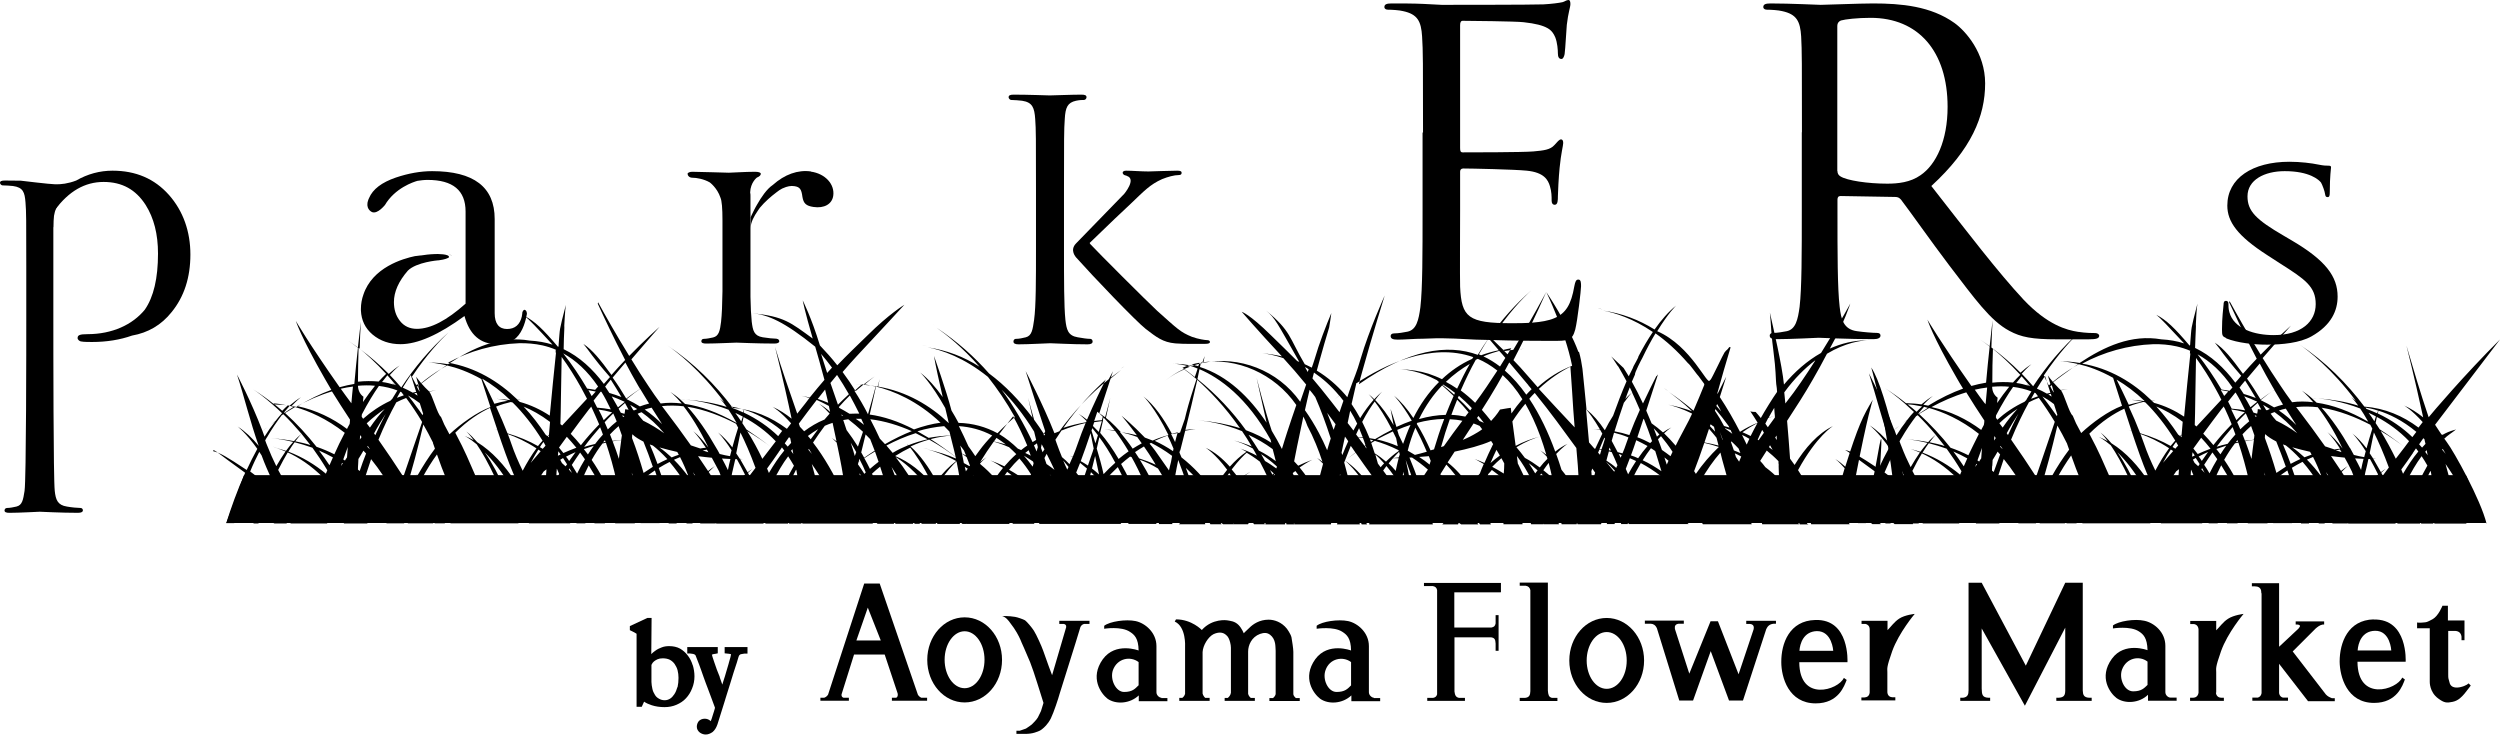
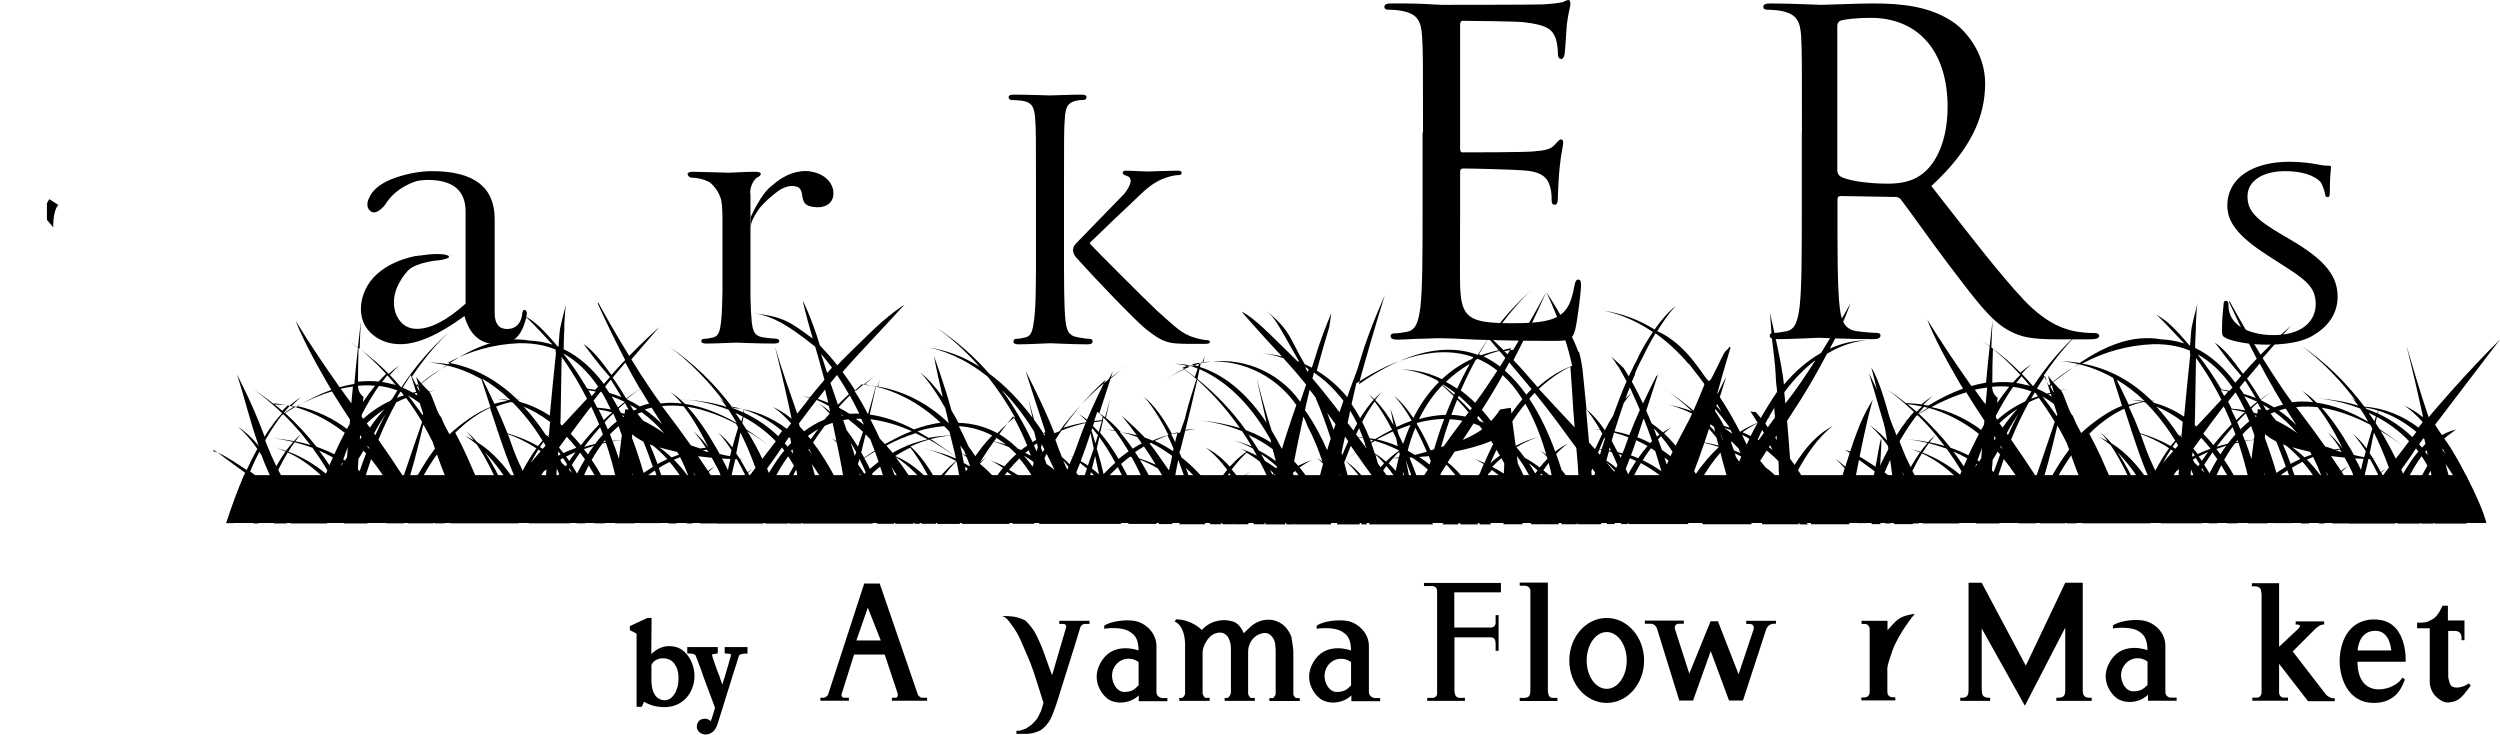
<svg xmlns="http://www.w3.org/2000/svg" id="_レイヤー_2" viewBox="0 0 159.8 46.97">
  <g id="_レイヤー_1-2">
    <g id="_印刷用データ">
      <g>
        <path d="M44.28,42.53c-.07-.23-.17-.44-.31-.62-.14-.19-.31-.34-.5-.45-.2-.11-.44-.16-.7-.16-.16,0-.32,.02-.47,.08-.14,.05-.29,.12-.42,.22-.09,.06-.17,.13-.25,.21,0-.65,.02-2.31,.02-2.31h-.27l-1.12,.52v.26l.3,.15,.03,.02s.05,.03,.1,.06v4.67h.33s.1-.22,.15-.33c.14,.1,.31,.17,.49,.23,.25,.08,.52,.12,.82,.12,.27,0,.53-.05,.76-.15,.23-.1,.44-.23,.61-.42,.16-.17,.3-.39,.39-.63,.1-.24,.15-.5,.15-.77,0-.24-.04-.49-.11-.72m-.98,1.41c-.05,.17-.11,.33-.2,.46-.08,.12-.16,.21-.27,.28-.1,.06-.21,.1-.34,.1-.15,0-.27-.04-.37-.1-.11-.06-.2-.14-.26-.25-.07-.11-.13-.23-.16-.38-.03-.15-.06-.3-.06-.44,0,0,0-.28,0-.28v-.81s.02-.03,.04-.07c.01-.04,.05-.08,.12-.15,.06-.05,.14-.1,.23-.14,.09-.04,.2-.06,.33-.06,.18,0,.32,.03,.45,.09,.13,.07,.23,.16,.31,.27,.08,.12,.15,.25,.19,.4,.04,.16,.06,.32,.06,.49,0,.21-.02,.41-.06,.59" />
        <path d="M47.62,41.36h-1.3v.4l.28,.03s.07,.01,.1,.02c.02,0,.02,0,.03,.01,0,.03-.03,.13-.04,.19,0,0-.1,.35-.1,.35l-.02,.08-.16,.54-.07,.24-.1,.31s-.05,.15-.07,.23c-.03-.08-.09-.26-.09-.26l-.07-.19v-.03s-.19-.48-.19-.48l-.16-.46-.12-.36c-.02-.09-.03-.12-.04-.13h0c.07-.04,.15-.05,.24-.06l.14-.03v-.4h-1.95v.41h.17c.2,.02,.26,.04,.27,.05,.04,.02,.07,.04,.09,.07,.03,.06,.24,.62,.24,.62l.12,.33,.14,.4,.16,.44,.11,.29s.24,.64,.24,.64l.17,.46s.04,.1,.06,.16c0,.04-.02,.1-.02,.1l-.05,.17-.03,.09s-.09,.29-.09,.29l-.02,.06c-.02,.05-.04,.11-.06,.16,0-.01-.03-.03-.03-.03-.1-.09-.23-.13-.36-.13-.15,0-.28,.06-.37,.15-.08,.1-.13,.22-.13,.36,0,.15,.07,.28,.2,.38,.12,.08,.24,.12,.37,.12,.15,0,.3-.06,.44-.16,.13-.11,.23-.26,.31-.49l.26-.83s.21-.67,.21-.67l.06-.2,.27-.86,.24-.78,.2-.61s.08-.27,.08-.27l.03-.1c.02-.07,.05-.1,.06-.11,.02-.02,.05-.04,.07-.05,.04-.01,.08-.02,.11-.02l.12-.02h.21v-.42h-.17m-.19,.1h0" />
-         <path d="M61.66,39.46c-1.32,0-2.39,1.21-2.39,2.72s1.07,2.72,2.39,2.72,2.39-1.21,2.39-2.72-1.07-2.72-2.39-2.72m0,4.53c-.71,0-1.28-.81-1.28-1.82s.58-1.82,1.28-1.82,1.27,.81,1.27,1.82-.57,1.82-1.27,1.82Z" />
        <path d="M58.89,44.6c-.11-.05-.19-.14-.22-.2l-2.44-7.1h-.99l-2.31,7.1c-.05,.08-.13,.16-.25,.2h-.24v.19h1.82v-.19h-.34c-.09-.03-.14-.09-.13-.21l.8-2.55h1.96s.83,2.49,.83,2.49c.02,.11,0,.22-.09,.27h-.28v.19h2.25v-.19h-.39m-4.13-3.66l.73-2.1,.83,2.1h-1.56Z" />
        <path d="M69.65,39.68h-1.94v.2h.28c.1,.02,.18,.07,.16,.21l-.9,3.07c-.05-.13-.15-.39-.21-.56-.08-.22-.27-.75-.36-1.01-.09-.26-.42-1-.59-1.27-.17-.26-.45-.58-.57-.67-.12-.07-.5-.2-.64-.22-.4-.07-.82-.05-.82-.05,.24,.07,.39,.26,.55,.49,.19,.26,.21,.27,.38,.56,.21,.36,.31,.64,.31,.64,0,0,.26,.57,.55,1.27,.24,.59,.68,2.07,.85,2.59l-.16,.52s-.13,.28-.2,.41c-.09,.16-.32,.38-.39,.45,0,0-.29,.22-.37,.26-.06,.02-.27,.1-.4,.14h-.21v.2h.59c.19,0,.41-.03,.57-.08,.35-.11,.4-.16,.5-.24,.1-.08,.34-.28,.54-.67,.19-.39,.49-1.3,.56-1.57,.06-.22,1.04-3.28,1.33-4.27,.05-.1,.12-.17,.24-.2h.34v-.2Z" />
        <path d="M82.82,44.61c-.06-.05-.13-.13-.15-.23v-2.71c0-.22-.08-.7-.12-.94-.06-.23-.29-.54-.29-.54-.34-.43-.81-.58-1.17-.58-.59,0-1,.29-1.23,.52-.23,.21-.36,.35-.36,.35,0,0-.11-.3-.33-.53-.25-.25-.52-.26-.74-.3,0,0-.93-.14-1.61,.62,0,0-.64-.68-1.65-.68l-.08,.14c.74,.34,.66,1.6,.66,1.6v3.02c-.03,.12-.11,.21-.18,.26h-.19v.19h1.94v-.19h-.28c-.07-.06-.14-.16-.17-.28v-2.65c.02-.43,.36-.97,.69-1.14,.34-.16,.58-.11,.72-.02,.1,.07,.25,.15,.35,.54,.04,.15,.04,.2,.05,.34,0,.14,0,.18,0,.31v2.57c-.02,.15-.12,.27-.2,.33h-.2v.19h1.93v-.19h-.26c-.07-.06-.14-.14-.17-.26v-2.7c0-.41,.22-.93,.76-1.13,.26-.09,.46-.09,.65,.06,.17,.13,.27,.32,.31,.53,.03,.14,.03,.35,.04,.49v2.77c-.03,.12-.1,.19-.17,.25h-.23v.19h1.94v-.19h-.26Z" />
        <path d="M74.24,44.6c-.13,0-.32-.15-.32-.35,0,0,0-2.08,0-2.95s-.72-1.47-1.33-1.6c-.62-.13-1.65,.02-2.01,.3v.19s1.09-.18,1.65,.2c.28,.18,.54,.41,.55,1.19,0,0-1.47-.57-2.29,.56-.85,1.19-.11,2.2,.3,2.52,.53,.38,1.43,.33,2-.21v.37h1.83v-.2h-.39m-1.46-.81c-.22,.22-.39,.42-.92,.42s-.92-.81-.71-1.4c.27-.74,1.1-.92,1.64-.51v1.49Z" />
        <path d="M87.82,44.6c-.12,0-.32-.15-.32-.35,0,0,0-2.08,0-2.95s-.72-1.47-1.33-1.6c-.63-.13-1.66,.02-2.01,.3v.19s1.1-.17,1.65,.2c.28,.18,.54,.41,.55,1.19,0,0-1.47-.57-2.29,.56-.85,1.19-.11,2.2,.31,2.52,.53,.38,1.43,.33,2-.21v.37h1.84v-.2h-.4m-1.46-.81c-.22,.22-.39,.42-.93,.42s-.92-.81-.7-1.4c.26-.74,1.1-.91,1.63-.51v1.49Z" />
        <path d="M133.54,44.6c-.34-.02-.4-.18-.41-.46v-6.89h-1.12l-2.52,5.3-2.82-5.3h-.84v6.87c0,.28-.06,.44-.35,.48h-.18v.2h1.91v-.2h-.06s-.03,0-.05,0c-.4-.02-.42-.21-.43-.59v-3.84l2.76,4.94,2.58-4.99v4.04c-.01,.27-.07,.42-.42,.44h-.15v.2h2.26v-.2h-.15Z" />
        <path d="M149.04,44.62c-.11-.04-.25-.1-.37-.23l-2.12-2.75,1.46-1.46c.12-.1,.27-.23,.46-.26h.09v-.2h-1.82v.2h.04s.4-.02,.16,.23t-.01,.02l-1.25,1.17v-4.06h-1.74v.2h.2c.18,0,.4,.07,.4,.37,0,.04,0,.07,.02,.09v6.37c-.03,.17-.13,.25-.24,.28h-.35v.2h2.28v-.2h-.33c-.11-.03-.21-.11-.24-.28v-1.88l1.85,2.39h1.71v-.19h-.2Z" />
        <path d="M157.79,43.68s-.13,.16-.56,.25c-.38,.07-.61-.05-.66-.32-.07-.25-.08-.23-.08-.5v-2.78h.47c.22,.02,.35,.14,.38,.37v.22h.19v-.6h0v-.66s-.22,0-.22,0h-.84v-.94s-.35,0-.35,0c0,0-.25,.65-.63,.86-.39,.21-.38,.19-.6,.21-.24,.03-.39,0-.39,0v.37h.81v3.43s-.02,.64,.53,1.05c.4,.3,.56,.3,.94,.22,.38-.08,.6-.35,.75-.52,.26-.32,.4-.52,.4-.52l-.16-.16Z" />
        <path d="M138.73,44.59c-.13,0-.32-.14-.32-.35,0,0,0-2.08,0-2.96s-.72-1.47-1.34-1.6c-.62-.14-1.65,.02-2.01,.3v.19s1.1-.18,1.66,.19c.28,.18,.53,.41,.55,1.2,0,0-1.47-.57-2.28,.55-.86,1.19-.11,2.2,.3,2.51,.53,.38,1.44,.34,2.01-.21v.38h1.83v-.2h-.4m-1.46-.81c-.22,.21-.39,.41-.92,.41-.56,0-.92-.82-.71-1.39,.27-.74,1.1-.92,1.63-.51v1.49Z" />
        <path d="M151.73,39.59c-1.65,.04-2.18,1.49-2.18,2.7,.01,.95,.46,2.64,2.2,2.64,1.47,0,1.83-1.13,1.97-1.5l-.17-.12c-.35,.78-2.85,1.57-2.86-1.01h3.08s.16-2.76-2.05-2.7m-1.02,1.98c.03-.47,.26-1.24,1.11-1.26,.98-.02,1.04,1.26,1.04,1.26h-2.15Z" />
-         <path d="M141.66,44.27v-1.3c0-.26-.07-.27,.31-1.35,.42-1.18,1.44-2.38,1.44-2.38,0,0-.62,.07-.99,.31-.33,.21-.54,.53-.76,.74v-.6h-1.66v.2h.25c.14,.03,.26,.12,.28,.34v4.05c-.04,.24-.19,.31-.34,.32h-.2v.2s2.16,0,2.16,0v-.2h-.18c-.15-.01-.3-.09-.33-.32Z" />
        <path d="M102.7,39.5c-1.32,0-2.39,1.21-2.39,2.72s1.07,2.71,2.39,2.71,2.39-1.21,2.39-2.71-1.07-2.72-2.39-2.72m0,4.53c-.71,0-1.28-.81-1.28-1.81s.57-1.82,1.28-1.82,1.28,.81,1.28,1.82-.57,1.81-1.28,1.81Z" />
        <path d="M95.94,37.85v-.59h-3.35s-1.57,0-1.57,0v.2h.56c.16,.03,.25,.1,.28,.26v6.66c-.03,.12-.1,.2-.26,.23h-.37v.19h2.41v-.19h-.37c-.22-.04-.27-.18-.3-.41v-3.46h2.35c.2,.03,.27,.12,.28,.4v.46h.19v-2.28h-.19v.53c-.03,.16-.1,.23-.26,.26h-2.38v-2.25h2.95Z" />
        <path d="M99.18,44.6c-.19-.05-.22-.21-.24-.45v-6.91s-1.8,0-1.8,0v.2h.38c.17,.03,.26,.11,.3,.28v6.46c-.01,.25-.06,.4-.35,.43h-.33v.2h2.41v-.2h-.36Z" />
        <path d="M113.52,39.68h-1.9v.2h.17c.21,0,.36,.08,.3,.35l-.96,2.87-1.32-3.39h-.47l-1.36,3.35-.92-2.86c-.03-.2,.04-.3,.23-.33h.34v-.2h-2.49v.2h.39c.14,.01,.28,.07,.38,.29l1.43,4.62h.88l1.13-3.16,1.17,3.16h.89l1.49-4.57c.09-.19,.21-.31,.46-.34h.16v-.2Z" />
        <path d="M120.64,44.27v-1.3c0-.26-.07-.27,.31-1.35,.43-1.19,1.44-2.38,1.44-2.38,0,0-.62,.06-.99,.3-.32,.21-.54,.53-.75,.74v-.6h-1.66v.2h.25c.14,.03,.26,.13,.27,.33v4.05c-.02,.23-.17,.31-.33,.32h-.2v.19s2.17,0,2.17,0v-.2h-.19c-.15-.01-.3-.09-.32-.32Z" />
-         <path d="M116.03,39.63c-1.64,.04-2.18,1.48-2.17,2.7,0,.95,.46,2.63,2.2,2.63,1.47,0,1.83-1.13,1.98-1.5l-.18-.13c-.35,.78-2.84,1.57-2.85-1h3.08s.16-2.77-2.05-2.7m-1.02,1.97c.03-.46,.26-1.23,1.11-1.26,.98-.01,1.05,1.26,1.05,1.26h-2.16Z" />
      </g>
      <g>
        <path d="M90.96,8.47c0-4.43,0-5.23-.06-6.14-.06-.96-.28-1.42-1.22-1.62-.23-.06-.71-.09-.96-.09-.12,0-.23-.05-.23-.17,0-.17,.14-.23,.45-.23,.66,0,1.42,0,2.05,.03l1.16,.06c.2,0,5.85,0,6.5-.03,.54-.03,.99-.09,1.22-.14,.14-.03,.25-.14,.39-.14,.09,0,.12,.11,.12,.26,0,.2-.14,.54-.23,1.33-.03,.28-.09,1.53-.14,1.87-.03,.14-.09,.31-.2,.31-.17,0-.23-.14-.23-.36,0-.2-.03-.68-.17-1.03-.2-.46-.48-.79-2.02-.96-.48-.06-3.58-.09-3.89-.09-.12,0-.17,.09-.17,.29v7.84c0,.2,.03,.28,.17,.28,.37,0,3.86,0,4.51-.06,.68-.06,1.08-.11,1.34-.4,.2-.22,.32-.37,.43-.37,.08,0,.14,.06,.14,.23s-.14,.65-.23,1.59c-.06,.57-.11,1.62-.11,1.82,0,.23,0,.54-.2,.54-.14,0-.2-.11-.2-.26,0-.28,0-.57-.11-.93-.12-.4-.37-.88-1.48-.99-.77-.08-3.58-.14-4.06-.14-.14,0-.2,.09-.2,.2v2.5c0,.97-.02,4.26,0,4.86,.09,1.96,.51,2.33,3.3,2.33,.73,0,1.98,0,2.72-.32,.74-.31,1.08-.88,1.28-2.04,.06-.31,.11-.43,.26-.43,.17,0,.17,.23,.17,.43,0,.23-.22,2.16-.37,2.76-.2,.73-.43,.73-1.54,.73-2.12,0-3.69-.05-4.8-.08-1.11-.06-1.79-.09-2.22-.09-.06,0-.54,0-1.14,.03-.57,0-1.22,.06-1.64,.06-.32,0-.46-.06-.46-.23,0-.09,.06-.17,.23-.17,.26,0,.6-.06,.85-.11,.57-.12,.71-.74,.82-1.56,.14-1.2,.14-3.44,.14-6.17v-5Z" />
        <path d="M115.18,8.47c0-4.43,0-5.23-.05-6.14-.06-.96-.28-1.42-1.22-1.62-.23-.06-.71-.09-.97-.09-.11,0-.23-.05-.23-.17,0-.17,.14-.23,.46-.23,1.27,0,3.07,.09,3.21,.09,.31,0,2.47-.09,3.35-.09,1.79,0,3.69,.17,5.2,1.25,.71,.51,1.96,1.91,1.96,3.86,0,2.1-.88,4.21-3.44,6.56,2.33,2.98,4.26,5.51,5.91,7.28,1.53,1.61,2.75,1.93,3.46,2.04,.54,.08,.94,.08,1.11,.08,.14,0,.25,.08,.25,.17,0,.17-.17,.23-.68,.23h-2.02c-1.59,0-2.3-.14-3.04-.54-1.22-.65-2.21-2.05-3.84-4.18-1.19-1.57-2.52-3.47-3.09-4.21-.11-.12-.2-.17-.37-.17l-3.49-.06c-.14,0-.2,.08-.2,.23v.68c0,2.73,0,4.97,.14,6.17,.09,.82,.26,1.45,1.11,1.56,.4,.06,1.02,.11,1.28,.11,.17,0,.22,.08,.22,.17,0,.14-.14,.23-.45,.23-1.56,0-3.36-.09-3.5-.09-.03,0-1.82,.09-2.67,.09-.32,0-.46-.06-.46-.23,0-.09,.06-.17,.23-.17,.26,0,.6-.06,.86-.11,.57-.12,.71-.74,.82-1.56,.14-1.2,.14-3.44,.14-6.17v-5Zm2.27,2.47c0,.14,.06,.26,.2,.34,.42,.26,1.73,.46,2.98,.46,.68,0,1.48-.08,2.13-.54,1-.68,1.73-2.22,1.73-4.37,0-3.55-1.87-5.69-4.92-5.69-.85,0-1.62,.09-1.9,.17-.14,.06-.23,.17-.23,.34V10.93Z" />
        <path d="M142.3,21.61c-.25-.11-.27-.16-.27-.56,0-.74,.08-1.33,.1-1.58,0-.16,.04-.24,.15-.24,.09,0,.16,.05,.16,.18s0,.33,.06,.54c.29,1.08,1.63,1.47,2.83,1.47,1.77,0,2.69-.86,2.69-1.98s-.67-1.58-2.26-2.59l-.82-.53c-1.93-1.24-2.57-2.15-2.57-3.18,0-1.75,1.61-2.8,3.97-2.8,.71,0,1.42,.09,1.85,.18,.35,.07,.49,.07,.63,.07s.18,.02,.18,.11c0,.07-.08,.56-.08,1.57,0,.23-.02,.33-.14,.33s-.14-.07-.16-.19c-.02-.18-.17-.58-.26-.74-.13-.17-.72-.73-2.32-.73-1.3,0-2.38,.56-2.38,1.61,0,.95,.55,1.49,2.32,2.52l.51,.3c2.18,1.28,2.93,2.31,2.93,3.59,0,.88-.39,1.82-1.67,2.54-.75,.42-1.87,.53-2.85,.53-.83,0-1.87-.11-2.6-.4" />
        <path d="M28.85,16.32h.03c-.07-.03-.14-.04-.21-.06,.05,.01,.11,.04,.18,.06" />
-         <path d="M10.79,12.45c-.91-1.02-2.1-1.54-3.6-1.54-.81,0-1.59,.21-2.32,.63-.52,.2-.97,.25-1.34,.24h0c-.32,0-2.18-.23-2.2-.23-.34,0-.69-.01-1.01-.01-.23,0-.32,.04-.32,.15,0,.07,.09,.16,.16,.16,.18,0,.51,.02,.67,.04,.65,.09,.75,.4,.8,1.05,.05,.6,.05,1.14,.05,4.07v3.34c0,1.82,0,10.25-.11,11.03-.09,.56-.14,.91-.52,1-.17,.04-.42,.09-.6,.09-.11,0-.16,.09-.16,.16,0,.11,.11,.15,.32,.15,.6,0,1.86-.07,1.93-.07,.08,0,1.38,.07,2.45,.07,.22,0,.31-.07,.31-.15,0-.07-.04-.16-.15-.16-.18,0-.6-.04-.87-.09-.6-.09-.72-.44-.78-1-.09-.78-.09-9.21-.09-11.03v-6.87l.11-.07c.88-1.19,1.91-1.78,3.1-1.78s2.06,.49,2.69,1.47c.53,.84,.79,1.87,.79,3.11,0,1.58-.28,2.77-.84,3.58-.78,.96-2.08,1.57-3.67,1.57-.49,0-.63,.06-.63,.25,0,.11,.14,.22,.25,.22,.13,.03,.55,.03,.68,.03,.93,0,1.79-.14,2.55-.41,1.02-.18,1.87-.67,2.53-1.5,.8-.98,1.2-2.21,1.2-3.68s-.46-2.78-1.37-3.81" />
        <path d="M3.74,13.1s-.34,.21-.34,1.43l-.4-.48v-1.06l.15-.26,.59,.38Z" />
        <path d="M33.52,19.8h0s-.09,.02-.13,.16c0,.08-.02,.16-.03,.23v.02h0c-.12,.54-.44,.82-.95,.82s-.79-.34-.79-1.01v-6.02c0-2.04-1.33-3.06-4-3.06-.74,0-1.52,.14-2.32,.41-.9,.31-1.47,.74-1.71,1.31-.02,.03-.03,.06-.04,.09-.03,.07-.04,.14-.06,.21-.07,.46,.3,.6,.3,.6,.35,.13,.8-.44,.8-.44,0,0,0,0,0,.01,.65-1.12,1.85-1.5,2.09-1.57,.2-.03,.41-.06,.65-.06,1.62,0,2.43,.67,2.43,2.02v5.89c-1.2,1.07-2.23,1.61-3.11,1.61-.46,0-.82-.17-1.08-.5-.27-.34-.39-.74-.39-1.21,0-.66,.3-1.33,.89-2.01,.55-.55,1.94-.66,1.94-.66,.03,0,.06,0,.09-.01h0c.31-.04,.49-.11,.59-.17,.11-.24-.8-.23-.89-.22-.33,.01-.66,.05-.9,.09h-.04s-.12,.01-.31,.04c0,0-.02,0-.02,0-.77,.16-2.72,.72-3.3,2.46-.1,.28-.16,.59-.16,.91v.11h0c.03,.62,.27,1.13,.74,1.53,.5,.42,1.1,.62,1.79,.62,1.09,0,2.45-.6,4.09-1.8,.33,1.2,1.02,1.8,2.07,1.8,.25,0,.5-.04,.74-.12h0c.1-.04,.2-.09,.3-.14,.06-.04,.13-.08,.19-.14,.45-.42,.62-1.14,.69-1.53,0-.04,0-.24-.16-.27" />
        <path d="M69.68,21.66c-.19,0-.51-.05-.79-.1-.63-.1-.72-.5-.79-1.12-.09-.87-.09-2.53-.09-4.57v-3.72c0-3.28,0-3.87,.05-4.54,.04-.75,.18-1.05,.72-1.17,.25-.05,.37-.05,.51-.05,.09,0,.16-.1,.16-.17,0-.13-.1-.17-.33-.17-.6,0-1.84,.05-2.02,.05-.12,0-1.37-.05-2.31-.05-.23,0-.32,.05-.32,.17,0,.07,.09,.17,.16,.17,.19,0,.53,.03,.7,.05,.67,.1,.79,.45,.84,1.17,.05,.66,.05,1.26,.05,4.54v3.72c0,2.03,0,3.7-.12,4.57-.09,.62-.14,1.02-.53,1.12-.19,.05-.44,.1-.63,.1-.12,0-.16,.1-.16,.17,0,.13,.12,.18,.33,.18,.63,0,1.86-.07,2.02-.07s1.39,.07,2.39,.07c.23,0,.32-.07,.32-.18,0-.07-.04-.17-.16-.17" />
        <path d="M77.15,21.74c-.11,0-.55-.06-.96-.21-.74-.3-.92-.5-2.22-1.66-.64-.59-3.88-3.83-4.28-4.27l-.04-.07c1.07-1.04,2.35-2.26,2.64-2.52,.84-.8,1.21-1.21,1.99-1.56,.37-.15,.78-.26,1.06-.26,.15,0,.19-.06,.19-.15s-.08-.13-.28-.13c-.48,0-1.73,.05-1.84,.05-.46,0-1.04-.05-1.43-.05-.13,0-.22,.05-.22,.13,0,.06,.06,.15,.17,.17,.04,0,.07,.02,.11,.04h0c.61,.2-.18,1.14-.18,1.14l-3.08,3.17c-.43,.44,0,.88,0,.89,1.05,1.18,3.82,4.08,4.46,4.58,.67,.51,1.08,.85,1.89,.92,.36,.03,.64,.03,1.08,.03h.8c.27,0,.33-.05,.33-.12,0-.08-.08-.12-.19-.12" />
        <path d="M49.64,21.65c-.17,0-.59-.04-.88-.09-.57-.09-.64-.44-.71-1-.04-.38-.07-.92-.08-1.59v-6.45c0-.06,0-.13-.02-.22,.02-.64,.43-.95,.43-.95,.15-.06,.25-.14,.25-.24,0-.08-.13-.13-.38-.13-.63,0-1.47,.06-1.66,.06-.16,0-1.88-.06-2.34-.06-.16,0-.3,.06-.3,.13,0,.11,.11,.25,.3,.25,.27,0,.74,.08,1.12,.3,0,0,.47,.34,.68,.97h0c.09,.2,.13,.68,.13,1.45v4.54c-.01,.83-.04,1.51-.09,1.95-.07,.55-.13,.91-.51,1-.18,.04-.42,.09-.6,.09-.11,0-.15,.09-.15,.15,0,.11,.11,.15,.31,.15,.6,0,1.81-.06,1.93-.06,.09,0,1.35,.06,2.43,.06,.22,0,.31-.06,.31-.15,0-.06-.05-.15-.16-.15" />
        <path d="M51.84,10.96c-.84-.12-1.69,.19-2.44,.86h0c-.39,.26-.75,.8-1.01,1.26-.06,.11-.13,.22-.17,.31-.15,.29-.24,.5-.24,.5v.69c0-.38,.24-.79,.44-1.08h0s.06-.08,.08-.12c.03-.04,.05-.07,.07-.1,.31-.38,.76-.76,.99-.93,.01-.01,.03-.03,.05-.04,.13-.11,.26-.19,.39-.26,.03-.01,.05-.02,.05-.02h0c.26-.12,.51-.17,.73-.13,.34,.05,.45,.19,.51,.68,.07,.43,.24,.58,.71,.65,.68,.1,1.18-.18,1.26-.71,.11-.74-.51-1.42-1.43-1.55" />
      </g>
      <g>
        <g>
          <g>
            <path d="M59.28,22.13c-.13-.03-.25-.05-.35-.06,.12,.01,.23,.04,.35,.06Z" />
            <path d="M71.64,23.57c.08-.06,.17-.13,.26-.18-.07,.05-.16,.11-.26,.18Z" />
            <path d="M55.9,23.99c.1-.07,.19-.15,.29-.22-.08,.06-.18,.13-.29,.22Z" />
-             <path d="M102.44,19.77c-.12-.02-.23-.04-.32-.05,.11,0,.21,.03,.32,.05Z" />
            <path d="M59.86,20.88c-.11-.08-.21-.15-.3-.2,.11,.06,.2,.13,.3,.2Z" />
            <path d="M28.7,21.16c.09-.08,.18-.17,.27-.24-.07,.07-.17,.15-.27,.24Z" />
            <path d="M122.24,33.43h.11c-.05-.04-.09-.05-.11,0Z" />
-             <path d="M17.74,28.64c-.12-.03-.22-.07-.31-.09,.11,.02,.21,.06,.31,.09Z" />
+             <path d="M17.74,28.64c-.12-.03-.22-.07-.31-.09,.11,.02,.21,.06,.31,.09" />
            <path d="M106.66,25.02c-.13-.09-.24-.16-.33-.23,.12,.07,.22,.15,.33,.23Z" />
            <path d="M59.4,28.73c-.14-.04-.27-.07-.39-.1,.14,.03,.26,.06,.39,.1Z" />
            <path d="M76.53,27.46c.06,0,.11,0,.17,0-.05,0-.1,0-.17,0Z" />
            <path d="M106.63,25.83s-.07-.02-.1-.02c.03,0,.07,.01,.1,.02Z" />
            <path d="M13.65,28.76c.42,.25,0,0,2.02,1.46-.51,1.13-.91,2.27-1.21,3.22h.51c.07-.27,.15-.56,.22-.81,.06,0,.12,.01,.17,.03-.07-.01-.13-.02-.17-.03,.24-.81,.5-1.53,.76-2.18,.35,.26,.7,.58,1.04,.93-.21,.49-.41,1-.6,1.53-.22-.06-.45-.11-.68-.16,.19,.05,.41,.11,.66,.2-.06,.17-.11,.34-.17,.51h.32c.05-.13,.09-.27,.13-.41,.27,.11,.58,.25,.89,.41h.79c-.03-.12-.06-.24-.09-.37-.01-.08-.03-.16-.04-.25,.13,.19,.26,.38,.39,.58,0,.01-.01,.02-.03,.04h2.35c.11-.51,.22-1,.33-1.47,.03-.05,.06-.1,.09-.14,.22,.24,.46,.52,.7,.85-.02,.25-.03,.51-.05,.76h1.51c-.18-.31-.38-.63-.6-.95,0-.16,0-.31,0-.46,.11-.45,.23-.89,.36-1.31,.62,.66,1.15,1.47,1.53,2.48-.03,.08-.06,.16-.08,.23h1.13c.04-.11,.07-.21,.12-.32,.04,.11,.08,.22,.12,.32h1.62c-.28-.45-.56-.9-.86-1.36,.02-.02,.04-.04,.06-.06,.28,.38,.58,.86,.9,1.42h.64c.1-.19,.2-.37,.29-.53,.07,.1,.13,.22,.19,.33-.04,.06-.08,.14-.12,.2h4.35c-.06-.19-.13-.39-.2-.59,.09-.12,.17-.25,.25-.37,.18,.22,.36,.47,.54,.75,.03,.07,.06,.14,.08,.21h2.64c-.04-.05-.06-.11-.1-.16,.07-.29,.15-.57,.22-.83,.1,.32,.19,.65,.28,.99h.57c-.16-.54-.35-1.15-.6-1.81,.04-.13,.09-.25,.13-.38,.21,.32,.42,.67,.62,1.04,.15,.36,.29,.74,.43,1.15h.67s0-.02-.01-.03c.15-.23,.3-.46,.45-.67,.03,.03,.06,.06,.09,.1,.04,.11,.08,.22,.12,.33,0,.05,0,.09,0,.13-.11-.05-.22-.09-.33-.14,0,0,.12,.06,.33,.19,0,.03,0,.06,0,.09h1.26c-.01-.08-.03-.16-.04-.26,0-.03,0-.07,0-.1,.12-.05,.23-.09,.35-.13,.02,.16,.04,.32,.06,.48h1.21c-.11-.15-.21-.31-.33-.45-.01-.09-.03-.18-.05-.27,.02,0,.04,0,.06-.01-.02,0-.04,.01-.06,.01-.13-.68-.3-1.44-.51-2.22,.2-.16,.4-.3,.59-.43,.04,.12,.08,.24,.12,.36,.19,.61,.37,1.25,.52,1.92-.08-.06-.17-.11-.25-.16,0,0,.1,.07,.26,.19,.08,.34,.16,.7,.23,1.06,0,0,0,.01,0,.02h.51s0-.02,0-.03c.01-.03,.03-.06,.04-.09,.11-.08,.2-.13,.26-.16,.11,.09,.23,.19,.35,.28h.39c-.26-.16-.53-.33-.81-.5,.28-.56,.56-1.03,.81-1.42,.08,.14,.15,.28,.23,.44,.1,.46,.17,.96,.24,1.48h1s-.04-.08-.06-.12c.07-.15,.15-.3,.23-.44,.03,.06,.06,.13,.09,.19-.07,.1-.15,.21-.21,.31-.02,.02-.03,.05-.05,.07h3.06c-.07-.09-.16-.19-.24-.27,.04-.14,.08-.27,.12-.41,.08,.22,.15,.45,.23,.68h1.45c-.01-.06-.03-.12-.05-.18,.03,.06,.07,.12,.12,.18h.78c-.15-.6-.24-1.16-.24-1.16,0,0,.14,.04,.42,.1-.05,.28-.07,.56-.09,.84,0,.07-.02,.14-.04,.22h4.51c-.01-.07-.03-.15-.04-.22,.03,0,.07,0,.1,0,.08,.07,.16,.15,.24,.23h1.06c-.04-.12-.08-.25-.13-.38,.07,.13,.15,.26,.22,.38h1.13c-.05-.16-.1-.33-.15-.51,.2-.15,.34-.23,.4-.26,.03,.08,.06,.15,.09,.22-.09,.18-.18,.37-.27,.55h.34c.02-.06,.05-.12,.07-.17,.02,.06,.04,.12,.06,.17h.92c-.15-.35-.31-.72-.49-1.09,.25,.25,.5,.5,.73,.76-.06,.11-.12,.23-.18,.34h1.48c-.12-.23-.24-.46-.38-.7,.2-.4,.42-.79,.63-1.17h0c.06,.51,.13,1.04,.17,1.57-.12,.1-.23,.2-.34,.3h.34s.01-.01,.02-.02v.02h2.72s-.02-.07-.04-.1c.1-.03,.2-.06,.29-.1-.02,.06-.04,.13-.06,.19h1.39c-.04-.33-.09-.67-.13-1.02,.04-.32,.07-.62,.1-.88,.28,.29,.56,.61,.85,.98-.04,.07-.08,.13-.12,.21-.16-.03-.25-.04-.25-.04,.09,.01,.17,.03,.25,.04-.1,.18-.21,.36-.3,.53-.03,.05-.06,.13-.1,.19h5.26c-.12-.15-.22-.31-.34-.45,.2,.12,.47,.23,.75,.32,.02,.04,.04,.09,.06,.13h1.79s-.02,0-.04-.01c.08-.08,.16-.16,.23-.23,0,0,0,.02,0,.03-.02,.07-.03,.15-.05,.22h.88c-.03-.07-.06-.13-.08-.2,.02-.26,.05-.51,.07-.76,.22-.16,.36-.22,.36-.22-.12,.04-.23,.1-.35,.15,.02-.18,.04-.36,.06-.53,.07,.02,.16,.04,.25,.07,.19,.35,.38,.69,.56,1.05-.17,.16-.31,.31-.47,.45h1.69c-.01-.06-.03-.11-.04-.17,.04-.09,.08-.18,.12-.27,.08,.14,.16,.3,.25,.44h.71c-.04-.06-.07-.11-.11-.16,.07,.05,.14,.1,.21,.16h-.01s1.6,0,1.6,0c.06-.09,.12-.19,.19-.27,.07,.09,.13,.18,.2,.27h.69c-.03-.08-.07-.16-.1-.23,.06,0,.12,.01,.17,.02-.02,.07-.03,.14-.04,.22h1.26c0-.06,.03-.13,.04-.2,.02,.07,.04,.13,.05,.2h.5c-.05-.13-.1-.28-.15-.42,.02,0,.03,0,.05-.01,.04,.14,.07,.29,.11,.43h2.33c.03-.15,.06-.31,.09-.46,.11,.12,.21,.25,.32,.38,0,.03-.02,.06-.02,.08h1.46c-.01-.07-.02-.14-.04-.22,.01-.03,.02-.05,.03-.08,.04,.1,.09,.21,.13,.3h.34c-.1-.22-.21-.45-.32-.66,.21-.5,.42-.94,.63-1.33,.01,.02,.03,.05,.05,.07-.1,.4-.17,.81-.19,1.22-.02,.24,0,.47-.03,.7h4.07c-.07-.25-.13-.5-.21-.76,0-.08,.02-.15,.03-.22,.34,.11,.75,.28,1.2,.51-.15,.15-.28,.32-.42,.47h1.01s.03-.07,.04-.11c.05,.03,.11,.07,.16,.11h1.09c-.08-.13-.15-.27-.24-.41,0,0,0,0,0-.01,.12,.13,.24,.27,.36,.42h.69c-.23-.51-.47-1.01-.75-1.49,.04-.15,.09-.31,.14-.46,.41-.29,.66-.41,.66-.41-.21,.08-.42,.16-.61,.26,.12-.39,.26-.76,.39-1.12,.08-.08,.16-.17,.23-.26,.24,.18,.53,.39,.83,.66,0,.04,0,.09,0,.13-.1,1.27-.07,1.59-.09,2.68h1.22c-.01-.19-.03-.37-.04-.56,.07-.18,.14-.36,.22-.52,.03,.09,.06,.17,.09,.25-.03,0-.05,0-.05,0,.02,0,.03,0,.05,0,.1,.27,.19,.55,.28,.83h.79s0-.04-.02-.06c.01,.02,.03,.04,.04,.06h.97c-.03-.08-.05-.16-.08-.24,.07,.03,.15,.07,.23,.11,0,.04,0,.09,.02,.13h.96s.01-.06,.02-.09c.01,.03,.03,.06,.04,.09h1.49c.26-.55,.51-1.06,.74-1.56,.05,.07,.09,.14,.14,.21-.2,.47-.36,.91-.51,1.34h.5c.1-.31,.2-.61,.31-.89,.06,.09,.12,.18,.18,.26-.01,.14-.02,.28-.04,.41,0,.07-.03,.14-.04,.22h.44s0-.07,0-.1c.02,.03,.05,.07,.07,.1h3.84s-.06-.03-.09-.05c.28-.19,.45-.27,.45-.27-.19,.07-.37,.15-.54,.24-.06-.03-.13-.06-.19-.08,.1-.3,.2-.58,.31-.84,.14,.07,.28,.14,.42,.22,.18,.25,.36,.51,.53,.79h3.12c-.2-.53-.4-1.07-.59-1.61,0-.12-.02-.24-.03-.36,.11-.19,.21-.38,.32-.57,.25,.46,.48,.95,.7,1.47,.1,.35,.18,.71,.27,1.07h2.35c-.11-.24-.23-.49-.36-.74-.01-.1-.01-.18-.02-.27,.16,.31,.3,.66,.43,1.02h.56s-.05-.03-.08-.04c-.25-.61-.56-1.21-.95-1.77-.02-.29-.04-.57-.05-.82,.02-.04,.04-.09,.06-.13,.14,.2,.28,.41,.43,.63,.32,.62,.57,1.32,.76,2.12h2.46c-.05-.09-.1-.18-.15-.27,.14-.3,.28-.58,.41-.86,.21,.32,.67,.7,1.19,1.12h.56c-.67-.49-1.29-.96-1.63-1.38,.12-.26,.24-.51,.35-.76,.35,.55,1.27,1.3,2.14,2.14h1.18c-.43-2.32-1.67-8.53-2.67-10.01,0,0,.62,2.17,1.01,4.66,.14,.95,.18,1,.34,2.29-.07,.05-.25,.03-.79,0-.07,0,.15-2.37,.07-2.38-.08,0-.42,2.38-.5,2.38-.96,0-1.05,.06-1.12,0,.74-3.86,1.09-4.89,1.09-4.89-.63,1.03-.94,1.68-1.76,4.28-.2-.18-.41-.35-.64-.49,0,0,.24,.17,.6,.59-.11,.37-.22,.73-.32,1.09-.24-.21-.49-.41-.75-.56,0,0,.28,.2,.71,.69-.1,.33-.18,.65-.26,.96-.48-.6-1-1.11-1.57-1.46,0,0,.65,.46,1.5,1.71-.07,.29-.14,.56-.2,.83-.14-.11-.27-.21-.42-.3-.37-.62-.74-1.25-1.07-1.85-.2-.36-.4-.68-.6-.99,1.19-2.19,2.24-2.82,2.24-2.82-.97,.47-1.79,1.4-2.46,2.49-.09-.13-.19-.26-.29-.4-.05-.77-.12-1.59-.19-2.42,.56-.86,1.12-1.72,1.65-2.65,.31-.53,.61-1.09,.9-1.64,1.2-.72,2.19-.84,2.59-.86-.87,0-1.67,.2-2.41,.53,.95-1.7,1.31-2.88,1.31-2.88,0,0-.46,.9-1.87,3.16-.89,.5-1.68,1.2-2.37,2.02-.12-1.26-.71-3.73-.9-4.6,.01,.15,.03,.3,.04,.45,.11,1.65,.1,1.16,.28,2.83,.03,.38,.06,.74,.07,1.07,.02,.4,.05,.3,.07,.72-.29,.41-.79,1.22-1.04,1.67-.11-.14-.22-.27-.33-.39-.11,0-.22,0-.34-.04,.15,.22,.31,.47,.47,.73-.4,.16-.78,.36-1.13,.58-.39-.76-.82-1.51-1.29-2.22,.15-.47,.29-.91,.41-1.3,0,0-.23,.44-.55,1.09,0-.01-.01-.02-.02-.03,.27-.96,.55-1.96,.85-2.94,0,0-.02,0-.07-.02-.02,.02-.04,.03-.05,.05-.03,.05-.06,.08-.1,.12,.03-.02-.06,.05-.07,.06-.03,.04-.07,.08-.1,.12-.07,.08-.81,1.67-.89,1.74-.02,.02-.04,.03-.05,.04-.14,.4-1.16-2.18-3.36-3.14,.72-1.18,1.21-1.64,1.21-1.64-.49,.39-.95,.92-1.38,1.53-1-.62-2.1-1.04-3.3-1.21,.76,.14,1.91,.5,3.19,1.37-.32,.47-.63,1-.92,1.56,0,.09-.29,.57-.31,.62-.03,.12-.25,.51-.31,.65-.11-.18-.22-.36-.33-.53l-.79-.74c.16,.19,.42,.65,.46,.66,.16,.28,.34,.59,.52,.93-.31,.71-.59,1.45-.86,2.2-.19,.29-.36,.6-.53,.93-.36-.54-.75-.99-1.17-1.33-.09-.89-.17-1.77-.26-2.6,0,0,0,0,0,0-.05-.37-.12-.73-.22-1.08h-.04c-.66-1.78-2.05-3.82-2.05-3.82,0,0,1.18,2.41,1.65,4.71-.81,.31-1.55,.78-2.2,1.37-.23-.26-.46-.52-.7-.8-.26-.31-.55-.62-.85-.93,.13-.24,.24-.47,.36-.7,.09,0,.18-.01,.28-.02,0,0-.1,0-.28,.02,1-1.96,1.73-3.65,1.73-3.65,0,0-.9,1.71-2.1,3.69-.19,.02-.38,.05-.56,.08-.3-.3-.58-.57-.83-.81,1.03-1.57,1.99-2.57,2.54-3.07-1.01,.88-1.9,1.89-2.66,2.96-.4-.38-.67-.61-.67-.61,0,0,.24,.27,.61,.7-.25,.35-.48,.71-.7,1.07-1.94-.71-4.42-.34-7.6,1.88,.12-.48,.06-.26,.22-.83,.62-2.24,1.43-4.84,1.43-4.84,0,0-1,2.21-1.53,4.02-.28,.98-.4,1.14-.73,2.09-.09,.07-.17,.13-.26,.2,.08-.07,.17-.13,.26-.2-.05,.13-.09,.26-.13,.39-.05-.06-.1-.12-.15-.18,0,0,.01,0,.02-.01,0,0,0,0-.02,.01-.51-.58-1.1-1.1-1.8-1.52,.05-.2,.11-.4,.17-.62,.27-.96,.36-1.28,.62-2.14,.05-.3,.1-.61,.14-.92-.34,.81-.78,1.94-1.07,2.95-.13,.43-.05,.13-.18,.54-.15-.07-.29-.15-.45-.22-1.02-1.73-.86-2.1-2.47-3.43,.59,.51,.65,.69,2.12,3.28-.04-.02-.09-.03-.13-.05-.54-.55-1.06-1.04-1.68-1.65-1.39-1.37-1.87-1.5-1.87-1.5,0,0,.96,1.12,2.57,2.85-.39-.09-.81-.16-1.24-.2,.33,.04,.79,.13,1.33,.31,.47,.51,.97,1.09,1.46,1.69-.12,.36-.25,.72-.38,1.1-1.44-2.04-3.93-2.94-6.19-2.49,.03-.15,.06-.3,.08-.43,0,0-.06,.17-.16,.45-.21,.05-.43,.1-.63,.17-.39-.08-.8-.13-1.22-.13,.21,0,.59,.05,1.07,.19-.13,.05-.26,.1-.38,.15-.04-.03-.08-.06-.13-.09,.04,.02,.08,.06,.12,.09-.42,.19-.82,.45-1.2,.75,.39-.31,.8-.55,1.23-.73,.2,.14,.46,.35,.78,.62-.24,.72-.5,1.56-.65,2.15-.03,.13-.06,.26-.1,.41-.1,.27-.2,.56-.3,.86-.17,.03-.34,.07-.51,.1-.54-1.01-1.15-1.87-1.83-2.41,0,0,.71,.66,1.6,2.47-.35,.09-.69,.21-1.01,.35-.17-.07-.33-.13-.5-.19-.74-.78-1.49-1.4-1.49-1.4,0,0,.42,.5,.98,1.25-.33-.08-.67-.15-1.02-.19-.23-.26-.46-.49-.7-.71,.06,0,.11,0,.17,0,0,0-.06,0-.17,0-.09-.07-.18-.15-.26-.21,.17-.75,.28-1.27,.28-1.27,0,0-.14,.54-.33,1.23-.13-.09-.25-.18-.37-.26,.26-.78,.5-1.54,.72-2.21,.26-.22,.49-.4,.67-.55-.22,.16-.44,.32-.65,.48,.05-.14,.09-.27,.13-.4,0,0-.1,.19-.27,.51-1.25,1-2.29,2.14-3.16,3.33-.11,.04-.21,.08-.31,.12-.73-1.86-1.84-3.97-1.84-3.97,.34,1.06,.8,2.51,1.25,3.84-.02,.06-.04,.13-.07,.2-.2-.32-.42-.63-.64-.93-.22-.77-.38-1.4-.38-1.4,0,0,.11,.52,.28,1.27-.82-1.09-1.74-2.06-2.78-2.83-.93-1.06-2.04-2.05-3.35-2.92,.61,.43,1.64,1.24,2.74,2.49-1-.64-2.11-1.06-3.32-1.24,.91,.17,2.32,.65,3.86,1.89,.58,.73,1.17,1.59,1.72,2.57-.21,.17-.65,.56-1.11,1.03-.74-.4-1.57-.64-2.49-.66-.15-.27-.29-.54-.45-.79-.33-1.28-1.12-3.49-1.12-3.49,.11,.66,.33,1.63,.56,2.63-.45-.63-.93-1.17-1.44-1.57,0,0,.68,.63,1.6,2.27,.08,.33,.16,.66,.23,.97h0c-1.2-1.14-2.69-2.02-4.52-2.34,.06-.3,.1-.48,.1-.48,0,0-.05,.19-.13,.48-.28-.05-.56-.09-.86-.11,.26-.22,.48-.4,.67-.54-.25,.17-.49,.35-.73,.53-.16,0-.33-.01-.49-.02,.12,0,.27,.01,.47,.04-.16,.13-.32,.26-.47,.39-.26-.42-.54-.83-.83-1.22,.3-.35,.6-.69,.89-1,1.61-1.72,3.06-3.3,3.06-3.3,0,0-.97,.58-2.35,1.95-.72,.7-1.3,1.25-1.94,1.92-.35-.45-.73-.87-1.11-1.27-.54-1.78-1.1-2.88-1.1-2.88,0,0,.12,.65,.64,2.44-1.41-1.02-1.81-1.41-3.86-1.62,1.02,.11,2.02,.53,4.02,2.14,.09,.31,.17,.61,.26,.91,.12,.43,.23,.83,.33,1.21-.29,.33-.6,.71-.94,1.13-.17-.04-.35-.08-.53-.11,.09,.02,.27,.06,.51,.14-.08,.11-.17,.22-.25,.33-.17,.21-.35,.44-.53,.67-.53-1.55-.99-2.81-1.42-4.27,.56,2.27,.8,3.36,1.06,4.59-.39-.31-.79-.57-1.22-.76,0,0,.49,.28,1.19,1.06-.09,.12-.18,.23-.27,.35-1.01-.75-2.15-1.24-3.46-1.34-1.1-1.47-2.48-2.86-4.19-4,.61,.42,2.12,1.58,3.65,3.64-.1-.09-.2-.17-.3-.25,0,0,.17,.16,.45,.55-.77-.24-1.64-.4-2.61-.47,.54,.05,1.57,.2,2.73,.65,.15,.22,.33,.51,.52,.85-1.21-.69-2.31-1.08-3.3-1.22-.11-.1-.21-.2-.32-.3,.13,0,.24,.02,.36,.03-.19-.02-.31-.03-.36-.03-.2-.18-.41-.33-.62-.47,0,0,.29,.22,.73,.74-.47-.06-.92-.06-1.35,0-.26-.35-.52-.72-.77-1.1,.01,0,.03-.02,.04-.03,0,0-.01,0-.04,.03-.38-.56-.75-1.14-1.1-1.72,.98-1.15,1.8-2.08,1.8-2.08,0,0-.96,.85-1.94,1.86-.85-1.38-1.58-2.68-1.99-3.43,0,.03-.01,.06-.02,.09,.37,.81,1.01,2.18,1.75,3.6-.29,.31-.58,.62-.85,.93,0,.01-.01,.02-.02,.03-.74-1.01-1.21-1.59-1.8-1.99h0c.39,.46,.54,.8,1.7,2.12-.13,.15-.26,.3-.39,.44-.71-.95-1.56-1.74-2.57-2.22,.01-.48,.02-.91,.04-1.25,.01-.09,0-.18,0-.26,0,0,.05-1.01,.1-1.32-.46,1.8-.36,1.38-.46,2.52,0,.05,0,.11-.02,.16,0,0-.01,0-.03-.01-.95-1.12-1.47-1.62-2.12-1.96,.26,.2,.78,.74,1.78,1.83-.46-.15-.94-.23-1.46-.26-1.91-.33-3.62,.45-5.22,1.51-.42-.07-.85-.11-1.31-.11,.23,0,.66,.05,1.21,.18-.11,.07-.22,.15-.34,.23,.13-.08,.25-.15,.38-.22,.61,.14,1.37,.41,2.19,.87,.18,.55,.37,1.16,.58,1.79-.87,.32-1.92,1.09-2.62,1.74-.39-.73-.31-.56-.54-1.11-.23-.16-.55-1.41-.76-1.62,.18-.03,.33-.06,.46-.07-.16,.01-.32,.03-.47,.05-.17-.15-.33-.33-.48-.5,.41-.32,.83-.63,1.26-.93-.44,.27-.87,.57-1.28,.91-.11-.13-.22-.27-.32-.41,.05,.18,.1,.37,.16,.55-.03,.03-.07,.06-.1,.09-.18-.35-.3-.58-.33-.64,.95-1.42,1.82-2.34,2.35-2.84-1.18,1.05-2.19,2.25-3.03,3.53-.23-.27-.48-.54-.73-.8,.38-.43,.63-.61,.63-.61-.24,.15-.47,.33-.7,.54-.56-.57-1.19-1.11-1.86-1.61,.02-.58,.04-1.15,.08-1.73-.02,.16-.04,.32-.06,.48-.04,.37-.08,.77-.13,1.17-.2-.14-.4-.29-.6-.42,.15,.1,.35,.25,.6,.44-.08,.73-.16,1.51-.23,2.31-.3,.05-.62,.12-.94,.21-1.99-2.83-2.8-4.24-2.8-4.24,0,0,.31,1.01,1.88,3.74,.13,.23,.26,.45,.39,.67-.7,.25-1.44,.61-2.23,1.09-.1-.02-.21-.04-.31-.06,.37-.39,.6-.56,.6-.56-.25,.15-.49,.33-.73,.54-.32-.05-.65-.07-.98-.08-.42-.34-.87-.66-1.34-.96,.3,.2,.73,.52,1.23,.96h0c.19,.17,.4,.35,.61,.56-.14,.15-.28,.32-.42,.5-.17,.13-.35,.26-.52,.39,.14-.11,.31-.23,.5-.36-.24,.3-.47,.63-.68,.97-.05-.12-.09-.24-.13-.36,.11-.08,.21-.17,.32-.25-.13,.09-.23,.18-.32,.25-.73-1.92-1.63-3.61-1.63-3.61,.47,1.43,.82,2.95,1.39,4.56-.42-.51-.87-.93-1.35-1.24,0,0,.53,.4,1.26,1.43-.24,.44-.47,.89-.68,1.35-1.28-.85-1.73-1.11-2.14-1.2Zm104.54,1.83c.11,.14,.18-.13,.3,.04-.15,.27-.31,.53-.46,.79-.05-.06-.11-.12-.16-.17,.09-.37,.22-.32,.32-.66Zm-.37,.85s.07,.1,.12,.15c-.08,.14-.17,.29-.25,.43,.05-.2,.09-.39,.13-.58Zm-1.79-8.39c-.6,.94-1.23,1.88-1.85,2.66-.02,.02-.04,.06-.06,.08-.02-.24-.04-.47-.07-.71,.66-.9,1.33-1.55,1.97-2.04Zm-2.34,6.69c0,.24,.02,.55,.03,.89-.26-.27-.56-.53-.88-.77-.1-.14-.21-.27-.33-.4,.14-.23,.28-.45,.42-.66,.26,.21,.51,.43,.75,.68,0,.09,0,.18,.02,.26Zm-.62-1.16s.05-.08,.07-.12c.05,.09,.11,.2,.17,.3-.08-.06-.16-.12-.24-.18Zm.49-.74c0,.1,.01,.19,.02,.29-.03-.05-.07-.1-.11-.16,.03-.04,.06-.09,.09-.13Zm-.53-1.12c.16-.06,.3-.1,.42-.13-.14,.03-.27,.07-.4,.11,.11-.22,.24-.42,.36-.63,.01,.17,.02,.35,.04,.52,0,.03,0,.06,0,.1-.15,.21-.3,.41-.45,.62-.05-.08-.11-.15-.16-.23,.06-.12,.12-.23,.18-.35Zm-.39,.76c.03,.06,.07,.12,.11,.18-.11,.16-.22,.32-.34,.48-.02,0-.04-.02-.06-.03,.1-.22,.19-.43,.29-.63Zm-10.87,3.4c-.02-.25-.03-.5-.05-.76,.02-.06,.04-.12,.06-.17,.06,.09,.12,.17,.18,.26-.06,.23-.13,.46-.18,.67Zm1.7-1.86c.07,.02,.13,.04,.19,.07-.02,.06-.04,.11-.07,.17-.04-.08-.07-.16-.12-.24Zm.3,1.86c-.06-.07-.1-.13-.15-.2,.01-.03,.03-.06,.04-.09,.04,.05,.08,.1,.12,.16,0,.02,.01,.04,.02,.07-.01,.02-.02,.04-.03,.06Zm.15-.91c.08-.21,.17-.44,.26-.68,.13,.05,.26,.12,.4,.18-.18,.27-.35,.56-.51,.85-.05-.12-.1-.23-.15-.35Zm1.88-1.15c.13,.41,.26,.84,.4,1.3-.38-.26-.77-.5-1.2-.7,.18-.29,.36-.55,.53-.77,.09,.06,.18,.11,.27,.18Zm-.08-1.43c.11,.11,.23,.25,.35,.39-.05,.04-.11,.08-.16,.13-.07-.17-.13-.35-.2-.52Zm-.24,.93c-.26-.14-.54-.27-.82-.37,.13-.38,.26-.78,.39-1.18,.01,0,.02,.02,.04,.04,.17,.43,.34,.89,.51,1.39-.04,.04-.08,.08-.12,.12Zm-.17,.19c-.21,.24-.41,.5-.6,.78-.15-.07-.3-.13-.46-.18,.11-.3,.23-.63,.34-.97,.23,.11,.47,.23,.72,.37Zm.35,3.15c-.03,.07-.06,.14-.1,.22,0-.22,0-.45-.02-.68h0c-.11,.42-.2,.86-.24,1.29,0,0,0,.02-.02,.03-.28-.53-.59-1.03-.93-1.5-.03-.08-.06-.16-.09-.25,.21-.44,.42-.83,.62-1.17,.43,.23,.87,.51,1.32,.86-.14,.33-.31,.71-.54,1.2Zm.88-1.96c-.05-.15-.1-.3-.15-.46,.09,.07,.18,.14,.26,.21-.04,.08-.07,.17-.11,.25Zm.24-.54c-.18-.14-.36-.27-.55-.4-.08-.23-.16-.46-.25-.68,.07-.07,.13-.13,.19-.2,.23,.28,.49,.61,.74,1-.04,.1-.09,.19-.13,.28Zm1.12,1.88c.03-.07,.06-.15,.1-.22,0,.01,0,.02,.02,.04-.04,.06-.08,.12-.12,.18Zm.04,1.29s.03-.08,.04-.12c.06,.07,.11,.14,.16,.21-.07-.03-.13-.06-.2-.09Zm.19-.46c.06-.13,.12-.25,.17-.36,.15,.35,.29,.72,.42,1.11-.19-.26-.38-.51-.59-.75Zm.16-1.76c.2-.51,.42-1.13,.65-1.8,.29,.07,.61,.15,.93,.26-.56,.53-1.05,1.11-1.47,1.72-.04-.06-.07-.12-.11-.17Zm1.33,2.33c-.13-.21-.27-.42-.41-.63-.16-.35-.34-.69-.53-1.03,.41-.73,.85-1.35,1.29-1.85,.04,.15,.08,.3,.11,.44,.16,.58,.31,1.11,.45,1.62-.31,.49-.62,.97-.92,1.45Zm.31-4.83c.07,.16,.13,.34,.19,.51-.01,0-.02-.02-.03-.03-.06-.17-.11-.33-.16-.48Zm2.4-.56c-.15,.27-.29,.54-.43,.82-.17-.08-.34-.17-.52-.24,.33-.24,.66-.43,.94-.58Zm-.51,1c-.06,.12-.12,.25-.17,.37-.1-.21-.2-.41-.3-.62,.16,.07,.32,.16,.47,.25Zm-.65,1.47c-.07-.11-.14-.21-.21-.31-.02-.08-.04-.15-.07-.23,.14,.06,.28,.13,.41,.2-.04,.11-.09,.23-.14,.34Zm.08-.56c-.14-.06-.28-.12-.42-.17-.06-.18-.12-.36-.19-.54,.01,0,.03-.02,.04-.03,.15,.14,.3,.29,.45,.45,.04,.1,.08,.2,.12,.3Zm-.52-1.23c-.14-.11-.3-.22-.45-.33,0-.01-.01-.03-.02-.04,.12,.04,.23,.08,.36,.13,.04,.08,.07,.16,.11,.24Zm-.97-1.9c.09,.15,.18,.31,.26,.47-.1-.12-.21-.23-.31-.35,.01-.04,.03-.09,.05-.13Zm-.11,.32c.28,.33,.57,.7,.85,1.09,.02,.03,.03,.06,.04,.09-.11-.03-.22-.07-.34-.1-.17-.33-.36-.65-.58-.97,0-.04,.02-.07,.03-.11Zm-.31,.97c.07,.05,.14,.11,.22,.16,.02,.1,.05,.2,.07,.31-.11-.12-.22-.24-.33-.35,0-.03,.03-.07,.04-.11Zm-.1,.29c.16,.18,.32,.37,.48,.57,.05,.17,.09,.34,.13,.5-.29-.08-.59-.14-.9-.2,.1-.29,.2-.58,.29-.87Zm-4.73-3.48c-.04-.07,.43-.99,.46-1.03,.3-.63,.59-1.16,.85-1.59,.67,.47,1.38,1.1,2.08,1.91,.08,.02,.64,.82,.67,.82,.12,.16,.24,.32,.36,.49,0,.02,0,.04,.01,.07-.04,.11-.57,1.39-.69,1.65-.49-.42-1.01-.81-1.57-1.19,.37,.27,.89,.67,1.48,1.23-.48-.18-.99-.32-1.52-.42,.26,.06,.82,.22,1.52,.57-.06,.13-.13,.27-.2,.42-.12,.23-.25,.48-.39,.74-.1,.18-.18,.34-.26,.49-.12,0-.18,0-.18,0,.06,0,.12,0,.18,0-.07,.15-.14,.28-.2,.4-.24-.28-.49-.55-.74-.79,.29-.27,.47-.38,.47-.38-.19,.09-.37,.2-.54,.32-.23-.21-.48-.4-.73-.58-.11-.27-.23-.54-.34-.81,.27-.83,.53-1.64,.75-2.32-.02,.03-.04,.06-.07,.09-.01,.01-.03,.02-.04,.03-.19,.38-.51,1.01-.85,1.74-.23-.49-.46-.95-.71-1.39,.07-.15,.13-.31,.2-.46Zm-.34,.82c.05,.11,.1,.22,.16,.33-.15,.13-.3,.26-.44,.43,.1-.26,.19-.52,.29-.76Zm-.39,1.02c.27-.38,.46-.6,.54-.69,.16,.34,.33,.72,.5,1.12-.24,.53-.47,1.08-.67,1.61-.31-.1-.62-.18-.95-.24,.2-.65,.4-1.24,.59-1.8Zm-.61,1.89c.28,.07,.59,.16,.92,.3-.05,.13-.1,.26-.14,.39-.07,.22-.15,.42-.24,.63-.1-.03-.21-.06-.31-.08-.12-.24-.25-.48-.38-.72,.05-.17,.1-.35,.15-.52Zm-.28,.96c.03,.05,.05,.12,.08,.18-.05,0-.08-.02-.13-.02,.01-.06,.02-.11,.04-.16Zm-.06,.23c.06,.01,.13,.03,.19,.05,.12,.26,.25,.54,.37,.84-.03,.06-.06,.11-.08,.17-.2-.18-.41-.33-.63-.47,.05-.2,.1-.39,.16-.59Zm-.18,.66c.15,.13,.34,.32,.57,.57-.01,.02-.02,.05-.04,.07-.17-.21-.34-.42-.53-.64h0Zm-.63,2.75c.1-.5,.21-.98,.32-1.46,.09,.14,.19,.28,.28,.42-.2,.36-.4,.71-.6,1.03Zm.13-3.32c.03-.07,.05-.13,.08-.2,.05,0,.09,.01,.13,.02-.03,.11-.06,.21-.09,.31-.04-.04-.07-.09-.12-.13Zm.41-.96s.02,.04,.03,.06c-.07,.23-.14,.46-.22,.68-.04,0-.08-.01-.13-.01,.1-.26,.21-.5,.31-.73Zm-.29-.52c-.16,0-.33-.02-.49-.02,.12,0,.29,.02,.51,.05,.04,.07,.08,.15,.13,.23-.15,.31-.3,.63-.45,.96-.02,0-.03,0-.05,0-.11-.13-.23-.26-.35-.4-.06-.69-.12-1.41-.19-2.12,.18,.2,.49,.61,.89,1.29Zm-77.27,5.21c-.28-.55-.62-1.08-1.03-1.58,.41,.24,.85,.53,1.28,.89-.08,.23-.16,.46-.25,.69Zm-1.26-1.84c-.12-.13-.25-.26-.38-.39,.12-.38,.24-.74,.36-1.09,.53,.66,1.06,1.43,1.54,2.34-.46-.32-.96-.61-1.52-.86Zm-.09-3.49c-.07-.09-.14-.19-.21-.28,.38-.36,.77-.66,1.15-.92-.3,.32-.63,.73-.95,1.2Zm1.01-.89c-.24,.45-.46,.91-.67,1.37-.03-.04-.05-.08-.08-.12,.23-.43,.5-.87,.75-1.25Zm-1.15,2.05c.04,.06,.07,.12,.11,.17,0,.01,0,.02,0,.03-.05-.05-.09-.09-.14-.14,.01-.02,.02-.04,.03-.06Zm2.27,1.97c-.51-.79-1.04-1.58-1.59-2.36,.36-.88,.75-1.68,1.14-2.39,.21-.11,.42-.2,.63-.28,.34,.46,.69,.97,1.02,1.53,0,.02-.01,.04-.02,.07-.26,.73-.68,1.99-1.18,3.44Zm.94,1.47c-.06-.09-.11-.18-.17-.27,0,0,0-.02,.02-.03,.07,.08,.13,.17,.2,.26-.02,.01-.04,.02-.05,.04Zm-.08-.46c.13-.27,.26-.53,.39-.78,.16,.16,.35,.37,.58,.64-.24,.14-.47,.29-.69,.45-.09-.1-.18-.21-.27-.31Zm1.41,1.92c-.31-.53-.65-1.02-1.01-1.47,.22-.19,.44-.34,.65-.49,.26,.32,.54,.72,.85,1.21-.17,.24-.33,.49-.49,.75Zm1.06-.43c-.07-.11-.15-.22-.22-.33,.09-.15,.18-.29,.27-.42,.05,.16,.1,.33,.14,.5-.07,.08-.13,.16-.19,.25Zm.26,.41s-.05-.08-.07-.12c.03-.05,.07-.1,.1-.15,0,.06,.02,.11,.04,.16-.02,.03-.04,.07-.06,.11Zm2.1-.56c-.02-.06-.05-.12-.07-.18,.05,.03,.09,.06,.14,.1-.02,.03-.04,.06-.06,.08Zm.4-.56c-.08,.1-.15,.21-.23,.32-.12-.07-.23-.14-.35-.2-.1-.25-.2-.47-.3-.68-.03-.06-.05-.11-.08-.17,.22-.27,.42-.48,.57-.63,.13,.09,.31,.21,.51,.39,.07,.17,.14,.34,.21,.52-.11,.15-.22,.3-.33,.46Zm-.36-1.39c.09-.08,.16-.15,.21-.19,.06,.13,.12,.26,.17,.39-.13-.07-.26-.14-.39-.2Zm.78,.45c-.39-.89-.82-1.72-1.3-2.4,.5,.5,1.09,1.22,1.69,2.24-.07,.1-.15,.19-.22,.29-.06-.04-.12-.09-.17-.13Zm.34,1.97s.04-.06,.06-.09c.02,.07,.04,.12,.06,.18-.04-.04-.08-.06-.12-.1Zm.78-3.2c-.27-.55-.52-1.12-.73-1.74-.06-.19-.14-.39-.22-.6,.52,.18,1.16,.47,1.83,.91-.31,.42-.6,.9-.88,1.43Zm.99-1.57c-.58-.33-1.24-.61-1.96-.82-.22-.57-.48-1.16-.73-1.71,.35-.14,.67-.23,.93-.29,.04,0,.08,.02,.13,.03,.65,.64,1.3,1.45,1.91,2.44-.1,.11-.2,.22-.29,.34Zm.34-.27c.04,.08,.09,.15,.13,.24-.06,.07-.12,.13-.18,.2-.06-.04-.12-.07-.18-.11,.08-.13,.16-.24,.23-.33Zm-.33,.49c.05,.03,.1,.07,.15,.1-.23,.27-.44,.51-.64,.75,.18-.33,.34-.61,.49-.85Zm.37,3.56s-.05,.1-.07,.14c-.22-.38-.46-.78-.7-1.21,.03-.04,.05-.08,.08-.12,.13,.11,.39,.31,.72,.67-.01,.17-.02,.34-.03,.52Zm.05-.83s0,.07,0,.11c-.23-.19-.47-.35-.72-.48,.21-.32,.42-.64,.64-.96,.06-.05,.12-.1,.18-.14-.04,.51-.07,1.01-.09,1.47Zm.25-3.52s-.04-.03-.06-.05c.03-.03,.05-.06,.07-.08,0,.05,0,.09-.01,.13Zm.01-.16s-.06,.06-.1,.09c-.04-.03-.08-.06-.11-.09-.42-.63-.88-1.24-1.41-1.8,.51,.21,1.08,.52,1.69,.98-.02,.28-.05,.55-.07,.82Zm.53,5.61c-.02-.09-.05-.19-.07-.29,0,0,0-.01,0-.02,0-.12,0-.24,0-.35,.06,.09,.13,.18,.19,.28-.04,.13-.08,.25-.12,.38Zm.25-.74c-.1-.13-.2-.25-.3-.36,0-.32,.01-.62,.02-.89,.12-.24,.24-.47,.36-.69,.11,.28,.22,.57,.32,.86-.14,.36-.28,.72-.4,1.07Zm.51-3.19c-.06-.1-.13-.19-.2-.28,.2-.11,.41-.2,.61-.29-.14,.19-.28,.38-.41,.57Zm.02,.47c.06,.09,.11,.19,.16,.29-.07-.07-.14-.14-.2-.22,.01-.02,.03-.05,.04-.07Zm-.15-.26s-.07,.09-.1,.13c-.07-.07-.15-.14-.23-.21-.03-.07-.07-.14-.11-.21,.06-.03,.12-.07,.18-.11,.08,.12,.16,.26,.25,.39Zm.29,1.29s-.04-.09-.06-.13c.03,.01,.06,.03,.09,.04-.01,.03-.02,.06-.04,.09Zm.06-.14s-.1-.03-.14-.05c-.05-.1-.09-.2-.13-.3,.09,.11,.19,.23,.28,.34h0Zm.28-.57c-.11-.19-.22-.37-.33-.54,.18-.27,.35-.54,.53-.79,.1,.14,.21,.28,.31,.43-.18,.29-.35,.6-.5,.91Zm.81-4.14s.07-.08,.1-.13c.02,.05,.04,.09,.06,.13-.05,0-.09,0-.14,0,.04,0,.09,0,.14,0,.15,.32,.3,.66,.45,1.01-.42,.43-.81,.87-1.17,1.33-.21-.26-.42-.49-.65-.73,.39-.54,.78-1.06,1.21-1.62Zm-.09-1.18c.14,.02,.3,.05,.48,.09-.09,.09-.17,.2-.26,.29-.07-.13-.14-.26-.21-.38Zm1.05,2.05c.19-.2,.37-.39,.55-.56,.07,.16,.15,.33,.22,.51-.2,.16-.39,.33-.57,.51-.07-.15-.13-.31-.2-.46Zm.06,1.26c-.05,0-.1,.02-.16,.03,.04-.05,.07-.1,.12-.14,.01,.03,.03,.08,.04,.12Zm.39-2.91c.26,.09,.53,.21,.82,.34,0,0,0,.01,0,.02-.14,.11-.28,.22-.42,.34-.13-.24-.27-.47-.4-.7Zm-.51,1.52c-.1-.23-.21-.46-.33-.68,.25,.03,.54,.09,.87,.18-.19,.16-.37,.33-.55,.51Zm-1.25,1.71c.34-.47,.69-.88,1.02-1.26,.06,.16,.13,.31,.18,.47-.18,.19-.34,.39-.5,.6-.24,.05-.48,.12-.7,.19Zm.62-.08c-.13,.18-.26,.37-.38,.56-.09-.12-.17-.23-.26-.34,.22-.08,.44-.15,.65-.22Zm.52,4.59c-.25-.53-.57-1.09-.95-1.65,.42,.28,.88,.64,1.34,1.1-.13,.18-.26,.36-.39,.54Zm-1.09-1.87c-.07-.15-.15-.29-.23-.43,.15-.37,.31-.71,.47-1.03,.46,.72,.9,1.55,1.32,2.53-.47-.41-.99-.77-1.57-1.07Zm2.01-.17c-.09-.04-.18-.08-.27-.12,0,0,.1,.05,.27,.16,0,.18-.01,.36-.01,.53,0,.1,0,.2,0,.29-.04,.05-.07,.1-.12,.14-.41-.92-.89-1.82-1.45-2.64,.22-.39,.45-.74,.69-1.05,.07-.02,.15-.04,.22-.05,.26,.78,.5,1.61,.69,2.5,0,.08-.01,.16-.02,.25Zm.16-1.71c-.12-.37-.25-.74-.4-1.12,.2-.04,.39-.06,.55-.08-.05,.41-.11,.81-.15,1.2Zm.15-1.21c-.19,.02-.38,.04-.56,.06-.05-.13-.1-.27-.16-.41,.18-.19,.36-.37,.55-.53,.07,.19,.14,.39,.21,.59-.01,.1-.03,.19-.04,.28Zm.2-1.52s-.05,.04-.08,.06c-.02-.03-.04-.07-.06-.11,.05,.02,.09,.03,.14,.05h0Zm.05-.45c0,.1-.02,.2-.04,.3-.08-.02-.16-.04-.24-.07-.05-.09-.09-.18-.14-.26,.14-.13,.28-.25,.41-.36,.07,.14,.15,.28,.23,.43-.13-.02-.22-.03-.22-.03Zm.47,4.67c-.02-.22-.03-.42-.04-.61,.04,.18,.08,.36,.12,.55-.03,.02-.05,.04-.07,.06h0Zm-.13-4.93c.14,.08,.29,.17,.43,.26-.06,.03-.12,.05-.18,.08-.03,0-.05,0-.07-.01-.06-.11-.12-.22-.19-.33Zm.16,5.33s.07-.07,.11-.1c.04,.25,.08,.51,.13,.77-.07-.06-.14-.12-.21-.17,0-.15-.02-.31-.03-.49Zm.05,1.86c0-.4,0-.71,0-1.06,.08,.09,.17,.19,.26,.28,.03,.22,.07,.44,.09,.67-.11,.03-.23,.07-.34,.1Zm.63-2.84c-.21-.73-.45-1.49-.74-2.24,0-.15,.02-.24,.02-.24,.17,.17,.42,.32,.71,.47,.21,.51,.41,1.05,.6,1.61-.2,.13-.4,.26-.59,.39Zm1.79-1c-.25-.23-.51-.45-.78-.64,.37,.11,.76,.2,1.14,.29,.04,.06,.07,.12,.1,.18-.16,.05-.31,.11-.46,.17Zm.54-.02c.2,.39,.39,.82,.56,1.29-.29-.4-.61-.78-.95-1.12,.13-.06,.26-.12,.39-.17Zm-2.34-2.31c-.16-.17-.28-.33-.37-.46,.08-.04,.16-.07,.25-.1,.5,.36,.99,.8,1.45,1.35-.42-.3-.86-.57-1.33-.8Zm.4,1.5c.07,.02,.13,.05,.2,.07,.26,.2,.58,.49,.93,.87-.22,.1-.42,.2-.63,.31-.15-.42-.32-.84-.5-1.26Zm.59,1.5c.23-.14,.46-.27,.68-.38,.35,.41,.73,.92,1.12,1.56-.49-.21-1.01-.38-1.58-.51-.07-.22-.15-.44-.23-.66Zm1.35,3.3c-.08,.03-.15,.06-.22,.09,.03-.06,.06-.12,.09-.19,.04,.03,.08,.06,.13,.1Zm-.39-.41s-.06-.04-.09-.05c-.18-.7-.39-1.43-.64-2.16,.44,.12,1.03,.33,1.68,.68,.02,.03,.03,.05,.04,.07-.35,.45-.68,.94-1,1.46Zm1.21-2.64c.11,.18,.22,.36,.33,.54-.03,.03-.06,.06-.08,.09-.08-.21-.16-.43-.25-.64Zm.32,.84s.07-.1,.11-.14c.15,.26,.31,.53,.46,.8-.14-.12-.29-.22-.45-.31-.04-.12-.07-.24-.12-.35Zm.87,2.05c-.18-.39-.38-.8-.61-1.2,0-.03-.01-.06-.02-.09,.21,.15,.43,.31,.65,.49,.07,.13,.14,.27,.21,.41-.08,.13-.16,.26-.23,.39Zm.77-1.42c-.31-.48-.63-.97-.95-1.46,.25-.26,.4-.38,.4-.38-.15,.1-.29,.2-.44,.32-.21-.32-.43-.63-.64-.95,.28,.04,.59,.07,.88,.1,.14,.26,.3,.55,.47,.88,.13,.32,.25,.66,.37,1.01-.03,.16-.06,.32-.08,.48Zm-1.33-2.84c.09-.01,.18-.03,.26-.05,.03,.05,.07,.11,.1,.17-.12-.04-.24-.08-.37-.12Zm1.69,3.4s-.04-.06-.06-.09c0-.07,.01-.14,.02-.21,.02,.08,.05,.17,.07,.25-.01,.02-.03,.04-.04,.06Zm-.08-2.14c-.12-.25-.25-.5-.38-.74,.19,.01,.37,.02,.54,.03-.06,.24-.12,.48-.16,.71Zm.22,.45c.03-.2,.06-.35,.09-.45,.03-.13,.09-.38,.16-.7h.1c.16,.29,.34,.62,.52,.99-.23,.18-.45,.39-.66,.62-.07-.15-.14-.3-.21-.45Zm1.55-.6c-.13,.17-.26,.34-.39,.51-.03-.06-.07-.12-.1-.18,.18-.17,.28-.25,.28-.25-.1,.06-.2,.13-.3,.21-.16-.29-.32-.57-.48-.84,.14,0,.22,0,.22,0,0,0-.08,0-.24-.02-.08-.12-.15-.24-.23-.35,.09-.42,.18-.89,.27-1.33,.3,.6,.63,1.35,.96,2.25Zm-1.29-3.5c.16,.07,.31,.15,.47,.23-.03,.09-.06,.19-.1,.31-.12-.18-.24-.36-.37-.53Zm.01,4.71c.24-.3,.45-.54,.62-.71,.03,.07,.07,.15,.11,.23-.2,.27-.4,.53-.59,.79-.05-.1-.09-.2-.13-.3Zm.86,2.08c-.03-.09-.07-.19-.11-.28,.05,.06,.1,.12,.15,.17-.01,.04-.03,.07-.04,.11Zm.15-.42s-.04-.04-.06-.06c-.13-.43-.24-.73-.24-.73,0,0,.05,.27,.13,.63-.11-.09-.21-.18-.31-.26-.02-.05-.04-.1-.06-.14,.18-.26,.38-.53,.59-.81,.08,.2,.17,.42,.26,.65-.11,.24-.2,.49-.3,.73Zm.46-1.09c-.08-.18-.15-.36-.24-.53,.11-.14,.21-.29,.32-.43,.05,.15,.1,.31,.15,.47-.08,.17-.16,.33-.24,.5Zm-.72-4.12c.63,.37,1.15,.74,1.51,1.02-.55-.43-1.07-.8-1.57-1.13-.08-.13-.17-.27-.26-.4,.03-.14,.05-.28,.08-.39,.71,.38,1.42,.88,2.06,1.55-.1,.13-.2,.26-.3,.39,0,0,0,0,0,0,0,0,0,0,0,0-.19,.24-.37,.48-.56,.73-.28-.59-.6-1.18-.96-1.76Zm1.36,5.79c-.12-.33-.23-.66-.36-.99,.06-.16,.11-.32,.17-.47,.11,.36,.21,.74,.31,1.14-.04,.11-.08,.22-.12,.33Zm.27-2.53c.3-.63,.63-1.18,.98-1.65,.13,.19,.25,.4,.37,.6-.38,.66-.71,1.33-.99,1.99-.11-.31-.23-.63-.36-.95Zm.63,1.78c-.03-.09-.06-.18-.08-.26,.04-.13,.09-.25,.14-.37,.02,.1,.04,.21,.07,.33,.04,.16,.09,.37,.15,.62-.09-.11-.19-.21-.28-.32Zm1.61-4.73c.22-.17,.44-.31,.66-.44-.17,.22-.33,.44-.48,.65-.06-.07-.12-.15-.18-.21Zm.07,.83c.06,.1,.13,.21,.19,.32-.08-.09-.15-.18-.23-.27l.04-.06Zm.68,2.55h0s-.01,.06-.02,.09c-.02-.01-.04-.02-.06-.03-.03-.14-.06-.28-.1-.42,.03,0,.06,0,.08,.01-.03,0-.05-.01-.08-.02-.1-.41-.2-.8-.32-1.22,.29,.41,.58,.86,.85,1.36-.15-.05-.3-.08-.46-.12,.13,.03,.29,.08,.47,.15,.12,.22,.24,.45,.36,.69-.23-.14-.47-.28-.72-.39,0-.03,0-.07,0-.1Zm0,.47v-.05c.21,.19,.46,.43,.72,.72-.21-.07-.41-.15-.62-.22-.03-.15-.07-.3-.1-.45Zm.6,1.61c-.11-.1-.22-.2-.32-.28-.02-.11-.04-.2-.06-.3,.2,.05,.41,.09,.63,.15-.09,.14-.17,.29-.25,.44Zm-.61-1.86v-.04c.23,.15,.55,.39,.91,.72,0,.02,.01,.04,.02,.07-.29-.28-.6-.53-.93-.74Zm1.47-.02s-.01,0-.01,0c-.52-1.1-1.14-2.21-1.87-3.16,.25-.38,.5-.74,.75-1.07,.16-.07,.33-.14,.5-.19,.08,.38,.16,.77,.25,1.18-.1-.08-.2-.15-.31-.22,0,0,.12,.09,.32,.3,.02,.1,.05,.21,.07,.32,.18,.84,.32,1.64,.45,2.43-.05,.14-.1,.28-.15,.43Zm-.07-4.96s.07,.05,.11,.08c-.03,0-.05,0-.08,.01,0-.03-.02-.06-.03-.09Zm.86,2.66c-.08-.27-.16-.55-.26-.85,.12,.19,.23,.39,.35,.6-.03,.08-.06,.16-.09,.25Zm-.52-1.64c-.07-.22-.15-.44-.22-.66,.11-.02,.21-.03,.32-.05,.3,.23,.62,.5,.94,.8,0,.02-.01,.04-.02,.07-.08,.24-.19,.54-.3,.88-.23-.37-.47-.72-.72-1.05Zm3.94,.94s-.07-.06-.09-.08c0,0,.02,.03,.08,.09-.34,.14-.68,.3-.99,.49-.13-.16-.27-.32-.4-.47,.57-.3,1.2-.58,1.87-.79,.26,.13,.52,.26,.76,.39-.42,.1-.83,.22-1.22,.38Zm.12,.16c.27,.34,.8,1.07,1.41,2.33-.66-.76-1.46-1.42-2.37-1.79h0c.33-.21,.66-.39,.97-.54Zm-1.6-.21c-.11-.12-.23-.24-.34-.36-.19-.41-.39-.83-.61-1.24,.93,.11,1.84,.4,2.65,.76-.54,.21-1.11,.49-1.71,.83Zm-.97,1.58c-.12-.23-.23-.47-.36-.69,.21-.14,.44-.29,.68-.43,.08,.21,.16,.44,.23,.66-.19,.15-.38,.3-.56,.46Zm.02,.84s-.05-.05-.08-.07c-.03-.06-.07-.12-.1-.18,.02-.02,.03-.03,.05-.05,.04,.1,.08,.2,.13,.3Zm0-2.73c.1,.24,.19,.48,.28,.72-.22,.14-.45,.29-.67,.45-.06-.12-.13-.23-.19-.34,.09-.38,.19-.76,.28-1.15,.1,.1,.2,.21,.31,.32Zm-.93-1.32c.11,0,.23,0,.35,0,.06,.13,.12,.26,.18,.39-.17-.14-.35-.27-.53-.39Zm.29,2.67s-.06,.05-.1,.07c.02-.06,.03-.11,.04-.18,.02,.04,.04,.07,.06,.11Zm-.11,.09s.07-.06,.11-.08c.12,.23,.24,.48,.35,.75-.03,.03-.06,.06-.09,.09-.13-.21-.27-.42-.41-.61,.01-.05,.03-.1,.04-.15Zm.12,1.02c-.02-.1-.05-.2-.07-.3,.03,.03,.06,.08,.09,.12,.02,.03,.04,.07,.06,.1-.02,.02-.05,.05-.08,.08Zm.44,1.91c-.13-.58-.24-1.07-.35-1.53,.05-.05,.1-.11,.15-.16,.26,.47,.53,1.02,.8,1.64-.17,.05-.33,.09-.49,.15-.04-.03-.08-.07-.11-.1Zm.78,.7s.05-.01,.07-.02h-.1c-.18-.19-.38-.36-.58-.53,.16-.06,.31-.12,.45-.16,.13,.3,.26,.61,.38,.94-.07-.07-.14-.15-.22-.22Zm.24-1.37c-.05-.06-.1-.13-.15-.19-.18-.43-.37-.88-.57-1.32,.17-.16,.34-.31,.52-.45,.25,.74,.48,1.54,.69,2.39-.04,0-.09,.01-.17,.03-.11-.16-.22-.31-.32-.46Zm.33,.46c.06,0,.11-.02,.17-.02,.04,.13,.07,.27,.1,.41-.09-.13-.18-.26-.27-.39Zm.2-2.4c.21,.31,.41,.65,.6,1-.1-.06-.19-.12-.29-.18-.1-.27-.2-.54-.31-.82Zm1.08,3.06c-.21-.67-.45-1.38-.72-2.12,.12,.09,.24,.19,.38,.29,.26,.5,.52,1.05,.76,1.64-.15,.06-.28,.12-.42,.19Zm1.16-1.13s-.03,.04-.04,.07c-.13-.09-.26-.17-.39-.25-.43-.8-.94-1.61-1.55-2.38,.4,.24,1.28,.87,2.23,2.18-.08,.11-.16,.23-.23,.35-.07-.04-.15-.08-.22-.12,0,0,.07,.04,.2,.15Zm.17,.2s.01-.02,.02-.04c.07,.06,.14,.13,.22,.21-.08-.05-.16-.11-.24-.17Zm.06-.1c.06-.1,.11-.19,.16-.28,.17,.25,.34,.51,.52,.8-.21-.2-.45-.38-.68-.52Zm1.92-3.4c.08,.1,.16,.21,.24,.32,.05,.11,.09,.21,.13,.32-.08-.04-.17-.09-.26-.13-.03-.17-.07-.34-.11-.51Zm.23,1.12c-.04-.18-.07-.34-.1-.51,0-.03-.01-.06-.02-.09,.07,.05,.17,.13,.3,.22,.07,.18,.14,.35,.21,.54,0,.01-.02,.03-.03,.04-.12-.07-.24-.13-.36-.2h0Zm.13,.53c-.02-.1-.05-.2-.07-.29,.06,.04,.13,.08,.19,.12-.04,.06-.08,.11-.12,.17Zm.7,3.12c-.03-.13-.06-.25-.09-.38,.11-.09,.2-.16,.28-.22-.07,.2-.14,.39-.2,.6Zm-.11-.5c-.05-.2-.09-.41-.14-.61,.14,.12,.31,.27,.48,.43-.11,.05-.23,.12-.34,.18Zm.44-.43c-.2-.16-.42-.3-.64-.43-.03-.14-.07-.29-.1-.43-.02-.13-.05-.26-.07-.38-.01-.06-.02-.13-.04-.2,.1-.17,.2-.34,.3-.51,.2,.57,.4,1.18,.59,1.84-.02,.03-.03,.07-.05,.11Zm.14,1.08c.03-.15,.07-.3,.12-.45,.04,.12,.07,.25,.1,.38-.07,.02-.14,.04-.22,.07Zm.17-1.78c-.11-.33-.23-.66-.35-.99,.14,.28,.28,.56,.41,.86-.02,.04-.04,.08-.06,.12Zm.61,1.52c-.06-.06-.13-.12-.18-.18-.08-.25-.16-.51-.24-.76,.02-.07,.05-.13,.08-.2,.14,.36,.28,.73,.41,1.12-.02,0-.05,.01-.07,.02Zm.76-.36c-.06,.03-.1,.06-.15,.09,.07-.11,.11-.16,.11-.16,0,0-.08,.05-.21,.14-.17-.44-.36-.91-.58-1.38,.16,.18,.31,.37,.47,.57,.13,.23,.26,.47,.39,.73,0,0-.01,0-.02,.01Zm.95,.46c-.04-.08-.08-.15-.13-.23,.07-.04,.13-.09,.18-.13-.01,.12-.03,.24-.05,.36Zm-.36-.96s-.08,.09-.13,.13c-.32-.52-.67-1.02-1.05-1.47,.16-.28,.34-.53,.52-.78,.33,.24,.71,.56,1.14,.97-.18,.38-.34,.77-.48,1.15Zm.85-1.92c-.07,.14-.15,.29-.21,.44-.38-.28-.77-.54-1.18-.77,.21-.26,.43-.5,.66-.72,.26,.3,.51,.64,.74,1.01,0,.01,0,.03,0,.04Zm-.46-1.24c.19,.11,.39,.24,.6,.38,.01,.04,.03,.08,.04,.11-.02,.08-.04,.15-.06,.22-.18-.25-.38-.49-.58-.72Zm.11-.17c.07-.06,.14-.12,.21-.17,.05,.12,.09,.23,.14,.35-.12-.06-.23-.12-.35-.17Zm.5,2.13c.02-.16,.05-.29,.08-.38,0,0,0,0,0,0,.15,.26,.3,.55,.44,.86-.17-.16-.35-.32-.52-.47Zm1.44,.34c-.13-.38-.25-.74-.37-1.08,.21,.19,.42,.39,.63,.61-.09,.16-.18,.32-.26,.47Zm.72,1.84s-.01,.07-.02,.12c-.01-.02-.03-.04-.05-.06-.01-.05-.03-.09-.05-.14,.04,.02,.08,.03,.12,.05,0,.01,0,.03,0,.04Zm.09-.88c-.04,.25-.06,.51-.08,.77-.05-.01-.1-.03-.15-.05-.09-.24-.17-.47-.25-.7,.1-.21,.19-.41,.29-.62,.07,.17,.13,.35,.2,.53,0,.02,0,.05,0,.07Zm-.07-2.36c-.09-.19-.18-.38-.26-.58,.1,.12,.22,.25,.34,.41-.03,.05-.05,.11-.08,.17Zm.75,1.41c-.06-.11-.13-.22-.19-.34,.08,.06,.16,.13,.24,.2-.01,.05-.03,.09-.05,.14Zm.12-.35c-.16-.1-.31-.2-.47-.28-.01-.03-.03-.06-.05-.09,.04-.1,.09-.2,.13-.31,.13,.18,.26,.39,.4,.61,0,.02-.02,.04-.02,.06Zm.2,.82c.03-.1,.06-.19,.08-.29,.03,.02,.05,.05,.07,.07-.05,.08-.1,.15-.16,.23Zm-.09-1.15c-.13-.19-.27-.37-.41-.54,.07-.18,.16-.39,.25-.62,.13,.1,.27,.22,.44,.36-.08,.25-.17,.52-.27,.8Zm.91-2.1c.06-.24,.11-.47,.16-.7,.32,.43,.66,.96,1.02,1.63-.26,.23-.51,.47-.75,.73-.12-.55-.28-1.13-.44-1.65Zm.13,1.67c-.14-.13-.29-.25-.44-.37,.07-.26,.13-.53,.2-.8,.09,.44,.18,.86,.25,1.17Zm0-2.7c-.12-.13-.25-.26-.38-.39l.08-.24c.18-.03,.35-.05,.49-.07-.06,.22-.13,.47-.2,.7Zm-.06,.2c-.06,.18-.11,.35-.16,.52-.09-.3-.18-.58-.25-.81,.02-.05,.04-.11,.05-.16,.11,.13,.23,.28,.36,.45Zm-.28,.87c-.02,.06-.03,.12-.05,.17-.09,.24-.19,.55-.31,.9-.14-.1-.3-.19-.46-.28,.2-.52,.41-1.14,.63-1.79,.06,.29,.13,.64,.2,.99Zm-.16,1.5c.15,.14,.31,.31,.47,.49-.2,.24-.4,.48-.58,.73-.05-.07-.1-.16-.15-.23,.08-.3,.16-.64,.25-.98Zm.01,2.35c-.08-.11-.16-.21-.24-.32,.05-.08,.1-.16,.15-.24,.04,.08,.08,.17,.13,.25-.01,.1-.03,.2-.04,.3Zm.37,.53c-.01-.06-.02-.13-.03-.19,.06,.13,.12,.26,.18,.4-.05-.07-.1-.14-.15-.21Zm.38-.03c-.06-.13-.12-.26-.19-.39,0,0,.01,0,.02-.01,.06,.08,.13,.16,.19,.24,0,.06-.01,.11-.02,.17Zm-.49-1.27c0-.09,0-.19,0-.27,.13-.17,.26-.34,.39-.5,.06,.31,.12,.77,.18,1.31-.18-.19-.37-.36-.55-.53Zm1.09,.09c-.09-.01-.18-.03-.26-.04-.03-.15-.06-.3-.08-.46,.17,.22,.34,.47,.51,.74-.11-.14-.17-.24-.17-.24Zm-.46-1.16c.27-.31,.54-.59,.81-.84,.3,.57,.6,1.24,.9,2-.22,.04-.44,.09-.65,.15-.32-.46-.67-.91-1.06-1.31Zm1.89,2.34c-.14-.12-.26-.2-.34-.26-.14-.25-.3-.5-.47-.74,.25-.09,.46-.14,.63-.18,.09,.24,.18,.49,.27,.75-.2-.11-.4-.21-.61-.29,0,0,.26,.13,.66,.46,.04,.12,.08,.24,.12,.36-.09-.03-.18-.06-.27-.1Zm1.06,.27c-.13-.12-.27-.23-.42-.34-.14-.38-.3-.78-.47-1.18,.01,0,.03,0,.03,0h-.03c-.3-.72-.65-1.45-1.04-2.13,.19-.17,.38-.32,.57-.47,.03,0,.06,.02,.1,.03,.54,.96,1.1,2.21,1.61,3.79-.12,.1-.24,.2-.35,.3Zm.92-2.25c-.02,.12-.04,.24-.06,.38-.05,.23-.1,.46-.16,.68-.41-.91-.89-1.86-1.43-2.73,.33,.12,.73,.3,1.16,.56,.19,.31,.37,.61,.54,.91-.01,.07-.03,.13-.04,.2Zm.41,.84c.01-.11,.03-.21,.04-.32,.07,.12,.13,.25,.2,.36-.08-.01-.16-.03-.24-.05Zm.26-1.09c.3,.27,.6,.57,.91,.92,.05,.17,.1,.36,.15,.54-.08-.03-.15-.05-.23-.08-.28-.51-.56-.96-.83-1.38Zm1.04,1.76c-.06-.1-.11-.2-.16-.3,.07,.03,.14,.06,.21,.1,0,.04,.02,.09,.04,.13-.03,.02-.06,.04-.08,.06Zm.69-.51c-.18-.2-.37-.4-.56-.59-.17-.52-.36-1.05-.55-1.56,.53,.49,1.06,1.09,1.56,1.81,0,.02-.02,.04-.03,.05-.14,.1-.28,.19-.41,.28Zm1.41,1.3c-.23-.16-.48-.32-.74-.47-.1-.13-.21-.26-.31-.4,.04-.09,.08-.17,.13-.26,.06-.06,.12-.12,.18-.17,.26,.4,.52,.83,.76,1.3,0,0-.02,0-.02,0Zm-.25-2.05c-.09,.06-.19,.12-.28,.18,.05-.09,.11-.19,.16-.28,.04,.03,.08,.07,.13,.1Zm-.05-.22c.2-.32,.38-.6,.55-.85,.12,.16,.24,.34,.36,.53-.23,.15-.47,.29-.7,.43-.07-.04-.14-.08-.21-.12Zm.82,2.38c-.03-.06-.06-.12-.09-.18,.09-.04,.18-.08,.27-.12-.06,.1-.12,.19-.18,.29Zm.24-.39c-.13,.04-.25,.09-.38,.13-.26-.48-.55-.95-.86-1.4,.13-.12,.26-.23,.4-.35,.34,.29,.72,.67,1.14,1.16-.09,.14-.2,.3-.3,.46Zm.52-.77c-.37-.37-.77-.7-1.19-.98,.2-.17,.39-.32,.58-.46,.23,.37,.47,.8,.72,1.3-.03,.05-.07,.1-.1,.14Zm.35-.5c-.22-.4-.46-.79-.71-1.15,.4-.31,.7-.52,.7-.52-.24,.16-.49,.31-.74,.47-.15-.21-.31-.41-.47-.6,.47-.62,.82-.95,.96-1.07,.21,.13,.5,.31,.84,.57,.18,.34,.36,.7,.53,1.07-.34,.33-.76,.76-1.08,1.19,0,.01-.02,.03-.03,.04Zm.52-3c-.21-.34-.43-.68-.66-1.01,.51,.24,1.03,.53,1.54,.91,.07,.26,.13,.52,.2,.77-.33-.25-.69-.48-1.07-.67Zm.45,3.97c-.02,.09-.04,.2-.06,.29-.1,0-.19,.02-.27,.02-.06-.12-.11-.24-.17-.37,0,0,0,0,.01,0,0,0,0,0-.01,0-.03-.06-.06-.12-.08-.18,.29-.36,.58-.69,.85-.99-.08,.37-.17,.76-.27,1.21Zm-.49-1.09c.25-.36,.49-.7,.7-.97,.04,.08,.07,.16,.1,.24-.28,.22-.54,.47-.8,.72Zm.73-1.66c.08,.07,.17,.15,.26,.23-.03,.03-.06,.05-.09,.08-.05-.1-.11-.2-.16-.31Zm.27,.52s-.04-.08-.06-.13c.04-.05,.07-.09,.1-.12,0,0,.02,.02,.02,.02-.02,.07-.04,.15-.06,.23Zm.16-.6c-.24-.17-.48-.34-.73-.48-.08-.15-.16-.29-.25-.44,.32,.21,.66,.47,1.01,.79-.01,.05-.02,.09-.04,.13Zm.77,2.76c-.04-.11-.08-.22-.13-.33,.01-.08,.03-.16,.04-.25,.05,.19,.1,.37,.15,.56-.02,0-.04,0-.07,.02Zm.3-1.16s.04,.05,.06,.08c.04,.13,.08,.26,.13,.39,0,0-.02,0-.03,0-.06-.15-.11-.31-.16-.46Zm.33,.94c-.06-.16-.12-.32-.17-.48,0,0,.02,0,.03,0,.05,.15,.09,.31,.14,.47h0Zm-.22-1.92c-.05-.11-.09-.22-.14-.33,.06-.05,.12-.09,.17-.13,.33,.41,.62,.88,.87,1.4-.08-.05-.17-.1-.25-.14-.2-.27-.42-.54-.65-.79Zm.83,2.41c-.02-.06-.04-.13-.06-.19,.02,0,.04,0,.05-.01,.03,.04,.06,.08,.09,.13-.03,.03-.06,.05-.08,.08Zm.35-.83c-.1-.17-.21-.33-.32-.49,.06,.05,.13,.1,.2,.16,.05,.11,.09,.22,.14,.33h0Zm1.17,.42c.01-.05,.02-.1,.03-.16,.03,0,.07-.01,.1-.02,.02,.12,.05,.24,.07,.36-.06-.06-.13-.12-.19-.18Zm.13-5.08c-.13-.36-.27-.73-.42-1.1,.19,.25,.37,.49,.54,.73-.04,.12-.08,.24-.13,.37Zm.5,3.91c-.03-.11-.06-.22-.1-.33,.06,.1,.12,.2,.19,.3-.03,0-.06,.01-.09,.03Zm-.19-.79c.03-.1,.06-.2,.1-.3,.05,.19,.09,.4,.13,.59-.08-.1-.15-.2-.23-.3Zm1.14,1.73c-.06-.09-.11-.19-.16-.28-.03-.14-.06-.29-.1-.44,.05-.42-.05-.38-.05-.38,0,0-.02,0-.04,0-.13-.54-.27-1.1-.43-1.68,.01-.04,.03-.08,.05-.12,.17,.14,.71,.64,1.39,1.68-.24,.39-.46,.81-.66,1.22Zm.77-1.41c-.46-.61-.96-1.13-1.5-1.49,.03-.03,.06-.05,.09-.07-.03,.02-.06,.05-.09,.07,.13-.34,.25-.65,.37-.94,.03,.04,.05,.07,.08,.11,.07,.11,.15,.21,.22,.32-.19,.14-.38,.29-.58,.44,.17-.13,.37-.27,.59-.43,.35,.51,.73,1.03,1.09,1.53,0,.02,0,.04,0,.06-.1,.13-.19,.27-.28,.41Zm7.11-3.7c.06,.07,.11,.14,.16,.21-.09,.07-.18,.13-.28,.19-.38,.23-.66,.37-.96,.49,.23-.35,.46-.7,.69-1.05,.13,.05,.27,.1,.4,.16Zm-.17-.51s.06-.09,.09-.13c.11,.14,.24,.29,.35,.44-.09-.04-.18-.08-.28-.12-.05-.07-.11-.13-.16-.19Zm-1.64-.2c.12-.34,.25-.66,.37-.97,.24,.24,.48,.51,.73,.81-.07,.09-.14,.18-.21,.27-.29-.06-.59-.1-.9-.11Zm.71,.37c-.41,.53-.8,1.08-1.19,1.63-.06,.02-.12,.04-.18,.06,.17-.62,.36-1.22,.56-1.78,.27,.01,.54,.04,.81,.1Zm.5-.67s0,0-.01,.01c-.25-.27-.51-.53-.79-.79,.02-.04,.04-.09,.07-.14,.27,.23,.55,.49,.83,.79-.03,.04-.07,.09-.09,.13Zm-.85-1.38c-.23-.16-.47-.3-.71-.43,.5-.48,1.02-.85,1.53-1.15-.3,.52-.56,1.05-.81,1.58Zm-.13,.27s-.03,.08-.05,.12c-.24-.21-.48-.42-.74-.62,.01,0,.02-.02,.03-.03,.25,.15,.51,.33,.76,.53Zm-.09,.21c-.18,.4-.34,.8-.5,1.2-.54,.01-1.11,.1-1.71,.27,.43-.88,.93-1.58,1.48-2.15,.22,.19,.46,.41,.73,.67Zm-.6,1.47c-.25,.65-.46,1.3-.65,1.94,0,0-.02,0-.02,0-.07,.02-.13,.04-.2,.06-.27-.6-.56-1.18-.88-1.69,0-.02,.02-.05,.03-.07,.56-.15,1.14-.24,1.72-.25Zm-1.12,2.09c-.27,.08-.52,.14-.75,.2-.15-.09-.3-.18-.46-.27,.13-.53,.3-1.02,.49-1.47,.23,.43,.47,.93,.73,1.54Zm-1.51-.51c-.09-.19-.18-.38-.27-.56-.03-.12-.07-.23-.1-.33,.27-.12,.56-.22,.85-.32-.18,.39-.33,.8-.47,1.2Zm.14,2.56c-.06-.09-.12-.18-.19-.27,.02-.17,.04-.34,.07-.5,.04,.18,.08,.45,.12,.77Zm-1.95-2.75c.45,.13,.97,.32,1.53,.6,0,.02,0,.03,0,.05-.28,.19-.55,.42-.81,.68-.23-.2-.47-.38-.72-.53-.07-.22-.14-.44-.22-.66,.07-.05,.15-.09,.22-.13Zm-.24,.07s-.04-.1-.06-.15c.07,.01,.14,.03,.21,.05-.05,.03-.11,.07-.15,.1Zm1.71,.27c-.42-.18-.86-.32-1.33-.43,.32-.17,.66-.34,1.02-.51,.07,.14,.14,.28,.21,.43,.03,.17,.07,.33,.1,.5Zm-1.44-.45c-.12-.02-.24-.04-.36-.06-.14-.35-.3-.7-.47-1.04,.3-.58,.58-1,.8-1.3,.27,.35,.66,.92,1.11,1.8-.35,.17-.7,.37-1.07,.59Zm-.6,.44c.01,.05,.03,.1,.05,.16-.04-.04-.07-.08-.1-.13,.01,0,.03-.02,.05-.03Zm-.07,0c-.14-.19-.28-.38-.42-.56,.09,.01,.2,.03,.31,.05,.06,.15,.11,.31,.16,.47-.02,.01-.04,.03-.06,.04Zm-.12-.55c-.1-.01-.21-.02-.31-.03-.04-.05-.08-.11-.12-.16,.06-.14,.13-.27,.19-.4,.08,.19,.16,.38,.24,.59Zm.6,3.28c.04-.07,.08-.14,.12-.21,.02,.16,.03,.32,.04,.48-.06-.09-.11-.17-.16-.25h0Zm.18,2.05c-.02-.07-.03-.14-.05-.21-.07-.3-.07-.65-.1-.97-.02-.14-.02-.29-.02-.44,.07,.11,.13,.22,.2,.34,.02,.39,.03,.79,.03,1.21-.02,.02-.04,.05-.05,.07Zm.18-3.67c-.05-.19-.11-.38-.16-.57,.15,.13,.34,.32,.56,.57-.08,.08-.15,.16-.22,.25-.06-.08-.12-.16-.18-.24Zm.74,3.52c-.04-.08-.08-.16-.12-.24,.05-.06,.1-.11,.14-.17,0,0,0,0,0,0,0,.14-.02,.27-.03,.41Zm.06-.79c-.07,.06-.15,.13-.23,.2,.07-.36,.13-.63,.13-.63,0,0-.08,.24-.19,.59-.04-.38-.09-.76-.14-1.15,.16,.23,.33,.45,.48,.66l-.04,.33Zm.18-1.4c-.21-.28-.42-.58-.64-.87,.07-.1,.14-.2,.21-.29,.16,.19,.33,.41,.51,.67-.03,.16-.06,.33-.08,.49Zm.16-.85c-.14-.17-.29-.33-.45-.48,.1-.12,.19-.23,.28-.33,.08,0,.2,0,.36,0-.07,.27-.13,.54-.19,.82Zm.2-.86c-.16,.02-.28,.03-.36,.04,.14-.16,.27-.29,.38-.4,.01,.06,.03,.12,.04,.17-.02,.06-.04,.12-.06,.18Zm.49,2.88c-.08-.11-.16-.23-.24-.34,.04-.04,.06-.07,.06-.07,0,0-.03,.02-.07,.05-.03-.05-.06-.09-.1-.14,.01-.16,.02-.32,.04-.48,.11,.2,.23,.4,.35,.62,0,.09,.02,.18,.03,.26-.02,.03-.04,.07-.06,.09Zm.36-.56c-.08-.5-.16-.97-.27-1.53-.04-.2-.09-.42-.14-.63,.21,.54,.42,1.15,.63,1.82-.07,.11-.15,.23-.22,.34Zm.45-.69c-.19-.55-.4-1.09-.62-1.62,.06,0,.11,0,.17,0,.33,.22,.67,.47,1.01,.77-.2,.29-.38,.58-.57,.86Zm0-1.66c.2-.01,.41-.03,.62-.05,.04,.1,.08,.2,.12,.3-.03,.08-.05,.16-.07,.24-.21-.18-.44-.34-.67-.49Zm.6,3.2c.06-.38,.12-.74,.18-1.1,.13-.22,.26-.44,.38-.65,.06,.2,.13,.4,.2,.61,0,0,0,0,0,0,0,0,0,0,.01,0,.15,.48,.3,1,.45,1.56-.38-.16-.78-.31-1.21-.42Zm1.04-1.31c.13,.14,.26,.3,.38,.46-.09-.04-.18-.08-.27-.13-.04-.11-.07-.22-.11-.33Zm.48,1.52c-.11-.36-.22-.73-.34-1.1,.13,.08,.28,.2,.46,.34,.09,.12,.17,.24,.26,.37-.02,.03-.04,.07-.06,.11-.11,.1-.21,.19-.32,.29Zm.74,.76c-.12-.07-.24-.14-.37-.21,.04-.09,.08-.18,.12-.26,.08-.06,.16-.12,.23-.17,.05,.08,.09,.15,.14,.24-.04,.14-.08,.27-.12,.41Zm-.17-.64s.04-.09,.07-.13c.02,.02,.03,.05,.04,.07-.03,.02-.07,.04-.11,.07Zm.01-.86c-.4-.55-.85-1.08-1.34-1.55v-.02c.13-.21,.25-.41,.38-.61,.35,.36,.79,.9,1.27,1.7-.11,.16-.22,.32-.31,.48Zm.47,.43c-.05-.04-.1-.08-.15-.12,.09-.09,.18-.17,.26-.24-.04,.12-.07,.24-.11,.36Zm.28-.86s-.02-.03-.03-.04c.03-.04,.06-.09,.09-.13-.02,.06-.04,.12-.06,.17Zm.32,1.39c-.08-.07-.15-.14-.24-.22,.02-.05,.03-.11,.05-.17,.06,.13,.13,.26,.19,.39Zm.39-3.25c-.2-.09-.4-.17-.61-.25,0,0,.21,.1,.58,.32-.09,.2-.17,.4-.25,.61-.24,.26-.46,.54-.66,.82-.42-.6-.88-1.13-1.4-1.53,.15-.24,.3-.47,.45-.69,.82-.17,1.68-.39,2.33-.68,.05,.07,.09,.13,.13,.2-.01,.03-.03,.06-.04,.08-.15-.03-.23-.05-.23-.05,.08,.01,.16,.03,.23,.05-.18,.36-.35,.74-.51,1.11Zm.78-.84c.07,.12,.14,.24,.22,.37-.21,.15-.41,.31-.6,.48,.12-.29,.25-.57,.38-.84Zm.47,1.52c-.24-.15-.49-.3-.74-.43,.2-.2,.39-.39,.59-.55,.06,.11,.12,.22,.18,.33,0,.2-.01,.42-.03,.66Zm.44-4.2s-.37,.05-.68,.11c0,0-.19,.33-.57,.73-.19-.24-.39-.48-.59-.71,.32-.5,.64-1.01,.95-1.55,.13-.22,.25-.45,.38-.67,.45,.41,.87,.91,1.26,1.54-.25,.29-.48,.59-.7,.91-.01-.12-.03-.24-.04-.36Zm.11,.87c.27-.42,.54-.79,.83-1.13,.34,.6,.67,1.29,.96,2.09-.57,.14-1.1,.35-1.58,.6-.07-.51-.14-1.03-.21-1.56Zm1.79,.96c.13,.37,.26,.75,.38,1.17-.13-.1-.25-.2-.39-.28,0,0,.16,.12,.42,.4,.01,.04,.02,.09,.04,.14-.17,.17-.34,.35-.49,.55-.3-.22-.61-.43-.95-.61-.18-.24-.35-.46-.54-.68,.63-.39,1.17-.59,1.52-.69Zm.53,1.69c.08,.31,.16,.63,.23,.96-.18-.17-.37-.34-.57-.49,.12-.17,.23-.33,.34-.47Zm-.71,.48c-.05,.06-.1,.13-.15,.19-.13-.22-.27-.43-.41-.65,.18,.13,.36,.28,.55,.45Zm-1.13,1.86c0-.08,0-.16,0-.24,.02,.05,.04,.09,.06,.13-.02,.04-.03,.07-.05,.11Zm-.13-2.29c-.02-.16-.04-.33-.06-.49,.33,.43,.63,.92,.92,1.5-.07,.12-.15,.24-.22,.36-.2-.46-.4-.91-.63-1.36Zm.96,2.17c-.05-.13-.1-.25-.15-.38,.08-.14,.15-.28,.22-.41,.21,.46,.41,.97,.59,1.52-.21-.25-.43-.5-.66-.73Zm1.45,1.26c-.31-.86-.68-1.71-1.11-2.5,.06-.1,.13-.2,.19-.3,.28,.27,.57,.58,.86,.93,.12,.61,.23,1.26,.32,1.96-.08-.03-.17-.06-.25-.09Zm1.19-.91c-.12-.16-.23-.31-.36-.47-.08-.33-.17-.67-.27-1.02,.04,.04,.07,.08,.11,.13,.2,.31,.4,.66,.61,1.06-.03,.1-.07,.2-.09,.31Zm.33,.17c0,.11,0,.22,0,.34-.03-.04-.05-.08-.08-.12,.02-.08,.04-.16,.06-.24,0,0,0,.01,0,.02Zm-.57-8.88c.04,.58,.08,1.13,.11,1.6,.04,.73,.1,1.52,.16,2.27-.84-.9-1.57-1.67-2.29-2.46,.72-.67,1.41-1.12,2.02-1.42Zm.38,5.2c.07,.79,.13,1.5,.15,2.02,0,.14,0,.31,.02,.5-.03,.09-.06,.17-.09,.26-.07-.1-.16-.19-.23-.29-.25-.39-.52-.77-.8-1.11-.1-.34-.22-.67-.34-1.01,.44-.47,.73-.65,.73-.65-.28,.13-.54,.3-.79,.5-.43-1.19-.98-2.36-1.66-3.38,.12-.13,.23-.26,.35-.37,1.07,1.32,1.76,2.29,2.66,3.52Zm-3.07-4.02c.07,.08,.14,.17,.21,.25-.12,.11-.23,.23-.34,.35-.41-.58-.86-1.1-1.37-1.54,.09-.17,.19-.35,.28-.52,.4,.47,.82,.97,1.22,1.45Zm-1.09-2.37c-.08,.13-.16,.26-.24,.39-.1-.1-.19-.19-.28-.28,.19-.05,.37-.08,.52-.11Zm-.38,.62c-.11,.18-.23,.37-.34,.55-.33-.25-.68-.47-1.06-.65,.36-.16,.71-.26,1.01-.35,.13,.14,.26,.29,.39,.45Zm-1.07-1.25c.19,.22,.41,.48,.65,.76-.4,.08-.77,.19-1.13,.32-.05-.02-.1-.04-.14-.06,.21-.36,.41-.7,.62-1.02Zm-.82,1.37s.09-.04,.13-.06c.43,.18,.84,.43,1.25,.75-.47,.72-.94,1.43-1.42,2.06-.29-.29-.6-.55-.92-.79,.31-.71,.63-1.37,.96-1.96Zm-7.61,1.49c1.72-1.13,4.72-2.63,7.45-1.66-.02,.04-.04,.07-.07,.11-.74,.33-1.38,.78-1.93,1.3-.28-.14-.57-.25-.86-.35-.04-.03-.08-.06-.12-.08,.04,.02,.08,.05,.12,.08-.56-.17-1.16-.27-1.79-.28,.37,.02,1.24,.12,2.32,.69,.05,.04,.09,.07,.14,.12-.68,.67-1.22,1.46-1.64,2.3-.39-.58-.8-1.07-1.24-1.43,0,0,.47,.45,1.14,1.6-.32,.11-.65,.25-.98,.4-.21-.68-.38-1.16-.38-1.16,0,0,.09,.45,.2,1.05-.36-.62-.75-1.17-1.18-1.61,.28-.38,.45-.54,.45-.54-.17,.14-.34,.31-.51,.49-.12-.12-.24-.23-.36-.32,0,0,.12,.11,.32,.36-.3,.34-.59,.73-.86,1.17-.17-.31-.35-.61-.55-.9,.1-.43,.2-.88,.31-1.35Zm-.41,1.78c.16,.25,.3,.52,.44,.81-.08,.14-.16,.29-.24,.44-.13-.16-.24-.33-.37-.48,.05-.26,.11-.52,.16-.77Zm-.13,1.93c-.13,.29-.26,.58-.38,.89-.02-.05-.03-.1-.05-.15,.03-.16,.07-.32,.1-.48,.04-.19,.08-.37,.12-.55,.07,.1,.15,.2,.21,.3Zm-2.2-4.39c.56,.38,1.11,.86,1.62,1.48-.2,.16-.31,.26-.31,.26,.11-.09,.21-.17,.32-.26,.09,.11,.17,.22,.26,.33-.08,.24-.16,.48-.25,.73-.18-.24-.36-.46-.52-.67-.46-.59-.85-1.07-1.21-1.49,.03-.12,.06-.25,.1-.38Zm-.33-.21c-.02,.06-.04,.12-.06,.18-.06-.1-.12-.21-.18-.32,.08,.04,.16,.09,.23,.14Zm.05,1.31c.13,.16,.26,.31,.37,.47,.35,.8,.68,1.69,.99,2.65-.09,.27-.16,.52-.23,.75-.16-.38-.34-.75-.53-1.11-.27-.51-.57-1-.89-1.45,.1-.43,.19-.86,.3-1.31Zm-.39,1.72c.1,.19,.19,.39,.26,.6,.19,.35,.37,.74,.54,1.15,.15,.36,.29,.74,.42,1.14-.11-.09-.23-.18-.35-.25,0,0,.14,.11,.39,.37h0c-.17,.61-.31,1.18-.45,1.83-.29-.56-.64-1.09-1.05-1.59,.51-.35,.81-.49,.81-.49-.31,.11-.61,.24-.9,.38-.08-.09-.17-.19-.26-.28,.06-.32,.12-.63,.19-.96,.15-.69,.28-1.31,.4-1.9Zm-6.55-3.45c2.27-.37,4.72,.71,6.1,2.71-.19,.54-.38,1.12-.59,1.75-.13,.39-.23,.74-.33,1.06-.2-.39-.42-.78-.65-1.16-.42-1.22-.97-3.39-.97-3.39,0,0,.29,1.34,.64,2.87-1.1-1.64-2.49-2.99-4.26-3.56,.02-.09,.04-.19,.06-.28Zm4.45,4.92c.02,.07,.03,.13,.05,.2-.48-.31-1.02-.58-1.62-.8-.85-1.18-1.88-2.29-3.1-3.27,.05-.22,.09-.43,.13-.63,1.3,.56,3.03,1.79,4.54,4.5Zm-4.54-4.91c-.02,.07-.05,.14-.08,.22-.14-.04-.28-.08-.43-.11,.17-.05,.34-.08,.5-.11Zm-1.09,.32c.13-.06,.27-.11,.42-.15,.17,.05,.36,.12,.55,.2-.05,.17-.11,.35-.18,.54-.25-.2-.51-.4-.78-.59Zm-.14,5.29c.09-.34,.2-.78,.32-1.27,.26-.05,.49-.07,.66-.09-.22,0-.44,.01-.65,.04,.25-.99,.53-2.17,.76-3.2,.76,.68,1.75,1.69,2.73,3.09-.79-.25-1.67-.42-2.66-.5,.55,.05,1.61,.21,2.79,.69,.21,.31,.42,.63,.62,.98-.35-.15-.73-.28-1.13-.38,.3,.09,.72,.24,1.2,.51,.09,.15,.18,.3,.26,.46-.2-.1-.4-.2-.61-.29,0,0,.01,0,.01,0,0,0,0,0-.01,0-.15-.06-.31-.12-.46-.17,0,0,.15,.06,.4,.21-.37,.25-.72,.57-1.06,.95-.47-.52-.98-.95-1.55-1.21,0,0,.59,.35,1.38,1.41-.22,.27-.44,.57-.65,.88-.24-.13-.49-.24-.74-.33,0,0,.26,.12,.68,.43-.07,.11-.14,.21-.2,.33-.58-.78-1.24-1.5-2.01-2.1-.04-.11-.09-.21-.13-.31,.01-.04,.02-.09,.03-.13Zm-.11,.65c.18,.46,.36,.97,.54,1.52-.24-.2-.49-.39-.75-.57,.06-.36,.13-.68,.19-.98,0,0,.02,.02,.03,.02Zm-.05-1.81c-.06,.2-.12,.41-.17,.62-.08-.18-.17-.34-.25-.51,.15-.05,.29-.08,.43-.12Zm-.65,.2c.13,.25,.25,.53,.38,.84-.01,.05-.02,.1-.03,.16-.37-.25-.76-.47-1.17-.66,.29-.13,.56-.25,.82-.34Zm-1.07,.46c.43,.22,.89,.49,1.36,.84-.02,.13-.05,.25-.07,.39-.05,.18-.09,.37-.13,.54-.33-.47-.62-.89-.89-1.27-.11-.15-.23-.3-.35-.44,.03-.02,.06-.03,.09-.05Zm-.44,.24c.22,.31,.44,.65,.64,.98,.04,.06,.08,.13,.11,.19-.34-.16-.69-.29-1.06-.41-.08-.13-.17-.27-.26-.4,.2-.13,.38-.25,.57-.36Zm-.44-.62c.1,.13,.2,.27,.3,.42-.2,.11-.39,.22-.58,.34-.26-.38-.54-.74-.82-1.07,.32,.07,.69,.17,1.1,.32Zm-2.18-1.06c0-.06,.02-.11,.04-.17,.04,.05,.09,.1,.14,.15-.02,0-.04,0-.04,0h.04c.16,.18,.35,.39,.56,.66-.21-.02-.41-.03-.63-.03,.15,0,.37,.02,.66,.07,.26,.35,.56,.79,.87,1.31-.22,.15-.43,.32-.64,.49-.36-.61-.75-1.18-1.18-1.67,.07-.29,.13-.55,.19-.81,.04,0,.07,0,.11-.01-.04,0-.07,0-.11,.01Zm-.01-.22c-.02,.07-.04,.15-.06,.22-.17,.01-.33,.03-.49,.05,.07-.19,.13-.39,.2-.59,.07,.05,.19,.16,.35,.32Zm.2-2.4c-.31,.61-.78,1.59-1.21,2.59-.17-.14-.36-.27-.54-.38,0,0,.19,.14,.51,.46,0,.03-.02,.05-.03,.08-.51,.09-1,.21-1.45,.36,.98-1.41,1.97-2.42,2.73-3.1Zm-2.86,3.29c.56-.23,1.1-.38,1.56-.49-.18,.43-.34,.86-.48,1.26-.1,.31-.22,.6-.34,.9-.06-.03-.12-.05-.18-.07,0,0,.06,.03,.17,.09-.06,.15-.13,.3-.2,.45-.16-.17-.31-.31-.48-.45-.12-.29-.24-.6-.35-.91-.02-.06-.05-.13-.07-.2,.12-.19,.25-.38,.37-.56Zm-.42,2.51c-.17-.13-.34-.26-.52-.38-.05-.13-.09-.26-.13-.38,.05-.09,.1-.18,.14-.27,.17,.33,.33,.66,.5,1.02Zm-.67-2.4c.02,.06,.04,.11,.06,.16-.02,.01-.05,.02-.07,.03,0,0-.01-.02-.02-.03,.01-.06,.02-.11,.03-.16Zm-.15,.77c.06,.1,.11,.2,.17,.31-.04,.06-.08,.13-.12,.19,0-.03-.03-.07-.04-.11-.02-.06-.04-.11-.06-.17,.01-.08,.03-.15,.04-.22Zm-.26,.19c-.02,.09-.05,.17-.07,.26-.05-.13-.11-.26-.17-.39,.07-.04,.13-.09,.19-.13,.02,.08,.04,.17,.06,.25Zm-2.35-3.73c.71,.71,1.43,1.6,2.12,2.72,.04,.17,.08,.35,.13,.53-.08,.05-.16,.1-.23,.14-.53-1.13-1.19-2.29-2.01-3.39Zm.78,1.74c.32,.58,.62,1.19,.9,1.87-.14,.09-.26,.19-.39,.29-.07-.03-.14-.06-.21-.09-.37-.36-.76-.67-1.19-.93,.4-.53,.73-.94,.89-1.14Zm-1.07,1.38c.2,.13,.4,.26,.6,.42-.25-.07-.5-.13-.76-.19,.06-.07,.11-.15,.16-.23Zm.8,.59c.16,.14,.31,.29,.47,.45-.28,.25-.53,.51-.76,.78-.29-.14-.59-.27-.9-.38,0,0,.31,.13,.81,.48-.18,.22-.34,.44-.5,.68-.3-.34-.61-.64-.94-.91,0-.02-.02-.03-.03-.05,.26-.28,.42-.4,.42-.4-.14,.09-.27,.19-.4,.3,0,0,0,0,0-.01,.28-.46,.58-.9,.86-1.29,.23,.07,.56,.17,.96,.35Zm-1.07-.74c-.29,.3-.57,.62-.81,.95-.08,.12-.18,.24-.27,.37-.14-.22-.29-.42-.44-.63-.2-.44-.4-.88-.61-1.29,.72,.05,1.44,.23,2.13,.6Zm-2.28,1.65c.07,.34,.14,.72,.21,1.13-.27,.43-.57,.9-.86,1.41-.17-.37-.35-.74-.53-1.09,.52-.78,.95-1.24,1.19-1.46Zm-.01-.03c-.45,.34-.88,.78-1.27,1.3-.5-.9-1.05-1.68-1.66-2.22,.43-.2,.83-.34,1.19-.44,.7,.39,1.28,.8,1.69,1.11,0,.03,.01,.07,.02,.1-.54-.24-1.16-.43-1.81-.58,.48,.13,1.12,.35,1.83,.74Zm-.14-.65c.03,.12,.06,.25,.09,.39-.56-.43-1.09-.81-1.6-1.13,.55-.15,.99-.2,1.27-.22,.09,.36,.17,.69,.24,.96Zm-.3-1.21c.02,.08,.04,.16,.06,.24-.48,.01-.94,.07-1.39,.15-.25-.15-.49-.29-.72-.42,.55-.17,1.13-.28,1.71-.33,.11,.11,.23,.23,.34,.35Zm-4.7-2.89c1.11,.27,2.64,.9,4.13,2.31-.54,.07-1.11,.22-1.7,.43-1.02-.53-1.96-.83-2.83-.95,.16-.72,.31-1.35,.4-1.79Zm-.88-.16c.24,.03,.53,.08,.86,.16-.12,.46-.3,1.13-.49,1.77h0c-.26-.51-.55-1.01-.86-1.49,.17-.16,.33-.31,.49-.44Zm-.2,1.89c-.2,0-.41,0-.61,.01-.21-.13-.44-.26-.66-.38,0-.02-.01-.03-.02-.05,.24-.27,.47-.52,.7-.74,.2,.36,.4,.75,.6,1.15Zm-1.4-2.46c.25,.38,.51,.79,.75,1.22-.24,.22-.47,.44-.7,.67-.16-.48-.33-.94-.48-1.39,.14-.17,.28-.34,.42-.51Zm-1.03-1.36c.23,.27,.47,.57,.7,.88-.1,.11-.2,.22-.31,.34-.13-.4-.26-.8-.39-1.22Zm.26,2.29c.07,.29,.13,.56,.2,.84-.22-.09-.44-.18-.67-.25,.15-.2,.31-.4,.47-.6Zm-.53,.66c.23,.1,.49,.23,.77,.38,.03,.13,.05,.25,.08,.38-.22-.2-.45-.37-.69-.51,0,0,.26,.18,.66,.62-.11,.13-.22,.25-.33,.38-.47,.19-.9,.45-1.3,.75-.09-.1-.18-.2-.27-.29-.02-.07-.05-.13-.07-.2,.35-.48,.74-.99,1.14-1.51Zm-1.32,4.46s.02,.03,.02,.06c.08,.47,.16,.94,.24,1.42-.32-.13-.63-.22-.84-.27,.18-.43,.37-.83,.57-1.21Zm-.17-.99c-.05-.07-.1-.15-.16-.22,.03-.03,.06-.07,.09-.11,.02,.11,.04,.22,.06,.33Zm-.28-1.09s.04,.04,.07,.06c.02,.1,.04,.2,.06,.3-.07,.08-.15,.16-.22,.24-.06-.07-.12-.14-.19-.21,.09-.13,.18-.26,.27-.39Zm-1.29,2.29c-.04-.09-.08-.19-.12-.29,.25-.34,.5-.69,.73-1.03,.01,0,.03,.01,.04,.02,0,0-.01,0-.04-.03,.08-.1,.15-.2,.22-.31,.05,.07,.1,.13,.15,.2-.36,.43-.68,.92-.98,1.43Zm.84-2.69c-.08,.11-.17,.22-.25,.33-.61-.59-1.34-1.1-2.21-1.51,.01-.08,.03-.14,.04-.18,.67,.21,1.52,.61,2.43,1.36Zm-3.19-1.48s-.04-.05-.06-.08c.22,.04,.5,.09,.81,.2-.01,.04-.04,.1-.06,.17-.22-.1-.45-.2-.7-.29Zm.25,1.02c.04,.08,.09,.16,.13,.25-.12,.38-.25,.81-.37,1.26-.29-.38-.59-.7-.92-.96,0,0,.35,.33,.87,1.14-.03,.13-.07,.26-.1,.38-.2-.03-.42-.08-.66-.14-.08-.15-.16-.3-.25-.44,.05,0,.1,0,.14,0-.05,0-.09,0-.14,0-.55-.97-1.16-1.86-1.81-2.58,1.12,.18,2.19,.61,3.11,1.09Zm-3.36-1.12c.45,.57,1.01,1.43,1.59,2.64h0c-.31-.42-.64-.78-.98-1.06,0,0,.32,.3,.82,1.07-.13,.01-.25,.03-.36,.05-.22-.08-.42-.14-.6-.2-.54-.77-1.11-1.54-1.69-2.3-.05-.07-.11-.14-.16-.21,.46-.05,.93-.04,1.38,.01Zm-1.37,1.14c-.34-.34-.7-.65-1.11-.93,.15-.05,.29-.09,.44-.12,.22,.35,.45,.7,.67,1.05Zm-.84-1.31c-.2,.05-.39,.11-.58,.18-.26-.16-.53-.31-.82-.45,0,0-.01-.01-.02-.02,.34-.28,.63-.5,.86-.65,.19,.32,.38,.63,.57,.94Zm-1.51-2.63c.26,.49,.53,.99,.81,1.47l.13,.22c-.3,.2-.6,.4-.88,.62-.27-.46-.56-.91-.87-1.34,.27-.32,.54-.65,.81-.96Zm-1.22,1.45c.09-.11,.19-.23,.29-.35,.22,.35,.45,.71,.68,1.11-.25-.1-.5-.18-.77-.26-.09-.14-.18-.27-.27-.41,.03-.03,.05-.06,.08-.09Zm-.3,.44c.21,.34,.4,.71,.59,1.11-.28-.05-.57-.09-.87-.11-.07-.15-.15-.3-.23-.45,.14-.18,.29-.37,.45-.57,.02,0,.04,0,.05,.01Zm-.22-.35c-.06,.07-.13,.14-.19,.21-.17-.03-.34-.06-.51-.08-.45-.76-.95-1.52-1.53-2.25,.8,.44,1.55,1.12,2.23,2.12Zm-2.33-1.89c.43,.59,.85,1.25,1.26,1.99-.17-.02-.27-.02-.27-.02,.09,0,.18,.01,.27,.02,.12,.22,.24,.45,.36,.68-.5,.54-1.03,1.1-1.59,1.71-.03-.03-.07-.06-.11-.09,.03-.74,.04-2.65,.08-4.28Zm.33,5.1c.2,.21,.4,.45,.61,.7-.29,.11-.56,.22-.83,.34-.09-.12-.19-.23-.28-.35,.18-.24,.34-.47,.5-.69Zm-.54,.93c.05,.06,.09,.13,.14,.2-.06,.03-.11,.06-.17,.08,.01-.1,.02-.19,.03-.29Zm-.09,1.12c.05,.11,.1,.22,.14,.33-.04,.06-.07,.12-.11,.18-.02,0-.05-.01-.07-.02,0-.15,.02-.32,.03-.49Zm-.03,.49s.05,.02,.07,.02c-.03,.04-.05,.09-.07,.13,0-.05,0-.1,0-.15Zm-6.95-7.27c1.39-.75,2.94-1.19,4.56-1.25,.5-.01,1,.03,1.5,.14,.3,.07,.59,.16,.88,.29-.01,0-.03,0-.04,0,0,.06,0,.12-.01,.17,0,0,.02,0,.03-.01-.13,1.23-.27,2.63-.4,4.04-.59-.39-1.23-.69-1.92-.88-.05-.05-.1-.09-.15-.14,.08,0,.16-.01,.22-.02-.08,0-.15,0-.22,.01-1.2-1.16-2.66-2.05-4.45-2.36Zm2.21,1.02c.58,.34,1.19,.79,1.79,1.37-.3-.05-.61-.08-.94-.08,.17,0,.44,.03,.79,.12-.3,.04-.59,.11-.87,.19-.29-.63-.57-1.19-.77-1.59Zm.49,1.86c.15,.47,.31,.94,.47,1.41-.11-.02-.21-.04-.32-.06,.09,.01,.2,.04,.32,.07,.36,1.08,.72,2.08,1,2.73,.06,.14,.12,.28,.18,.41-.02,.03-.05,.06-.07,.1-.65-.98-1.44-1.87-2.39-2.46-.23-.26-.46-.5-.7-.69,0,0,.18,.17,.47,.56-.19-.11-.39-.2-.59-.28,0,0,.3,.14,.78,.54,.33,.48,.74,1.19,1.2,2.18-.09,.06-.17,.12-.26,.18-.08-.04-.17-.08-.26-.11,0,0,.08,.04,.23,.13-.2,.15-.4,.33-.59,.52,0-.01-.01-.03-.02-.05,.21-.19,.33-.26,.33-.26-.12,.06-.24,.13-.36,.2-.12-.26-.22-.48-.31-.68,.15-.14,.24-.2,.24-.2-.08,.05-.17,.11-.25,.17-.48-1.08-.64-1.54-1.32-2.82,.79-.79,1.57-1.29,2.24-1.6Zm-2.45,5.34s0,.02,0,.03c-.09-.02-.15-.03-.15-.03,.05,0,.1,.02,.15,.03,.04,.14,.08,.27,.13,.41-.13,.15-.25,.31-.37,.47-.28-.38-.57-.74-.88-1.06,.31-.19,.59-.34,.85-.46,.09,.2,.17,.4,.26,.6Zm-.36-.83c.03,.06,.06,.12,.09,.19-.33,.12-.63,.26-.92,.41-.23-.23-.46-.43-.7-.61,.31-.57,.62-1.07,.95-1.52,.21,.6,.41,1.12,.58,1.53Zm-.84-2.27c.04,.12,.09,.25,.13,.37-.4,.53-.76,1.1-1.1,1.69-.04-.03-.09-.06-.14-.09,0,0,.05,.03,.13,.1-.13,.25-.27,.5-.39,.75-.08-.07-.15-.14-.23-.21,.14-.51,.29-1.03,.45-1.61,.17-.64,.36-1.4,.54-2.17,.21,.37,.42,.75,.62,1.16Zm-.62-1.88s-.02,.07-.04,.11c-.11-.17-.23-.33-.35-.49-.18-.26-.38-.52-.58-.77h0c.25,.14,.5,.3,.75,.49,.07,.22,.14,.44,.21,.66Zm-.58-1.28c.05-.01,.11-.03,.16-.04,.02,.06,.04,.12,.06,.18-.07-.05-.14-.09-.21-.14Zm.22-.6c.05,.15,.08,.3,.13,.46-.01,0-.02,0-.02,0-.08-.14-.15-.27-.2-.39,.03-.03,.07-.05,.1-.07Zm-.43-.57c.07,.23,.15,.47,.23,.72,0,0-.02,.01-.03,.02,0,0,.02-.01,.03-.02,.04,.12,.07,.23,.11,.35-.07,.02-.15,.03-.22,.05-.2-.12-.42-.22-.64-.32,.18-.28,.34-.55,.51-.8Zm-.67,1.06s.05,.02,.07,.03c.05,.06,.1,.13,.15,.2-.15,.05-.29,.1-.44,.16,.08-.13,.15-.26,.22-.39Zm-.51,.45s-.09,.08-.13,.13c-.66,.31-1.23,.7-1.74,1.15-.03-.04-.06-.08-.09-.13,0-.05,0-.1,.01-.15,.39-.75,.76-1.35,1.09-1.82,.39,.05,.79,.14,1.18,.29-.11,.17-.21,.34-.32,.52Zm-2.2-.83c.36-.03,.73-.04,1.09,0-.26,.32-.52,.67-.77,1.04,.01-.12,.02-.23,.03-.34-.2-.14-.33-.37-.35-.68Zm.23,3.28c-.04,.05-.07,.1-.11,.16,0-.09,.02-.19,.02-.29,.03,.04,.06,.09,.09,.13Zm2.19-3.32s-.04,0-.06-.02c-.06-.05-.13-.09-.19-.13,0,0,.05,.04,.14,.12-.25-.07-.5-.14-.77-.17,.12-.16,.23-.3,.34-.43,.18,.2,.36,.41,.54,.63Zm-2.38-2.39c.48,.39,1.09,.94,1.76,1.67-.16,.15-.32,.32-.48,.49-.42-.04-.86-.04-1.32,.01,0-.73,.02-1.46,.04-2.18Zm-.03,7.49c0-.12,.01-.25,.02-.38,.11-.18,.22-.35,.32-.53,.06,.06,.11,.12,.17,.18-.15,.38-.29,.75-.41,1.12-.03-.03-.07-.06-.11-.09,0-.11,0-.21,.01-.31Zm-5.11,3c-.01,.23,0,.46-.02,.68-.36-.17-.74-.32-1.15-.45,.17-.51,.34-.98,.51-1.4,.23,.25,.47,.52,.7,.81-.02,.12-.03,.24-.04,.35Zm.1-.81c-.2-.23-.41-.47-.63-.69,.06-.15,.13-.29,.19-.43,.15,.33,.31,.67,.47,1.02,0,.03-.01,.06-.02,.1Zm1.81,1.41s-.02,.04-.03,.06c-.1-.2-.19-.38-.26-.51-.02-.04-.05-.08-.07-.12,.39-.55,.73-.93,.99-1.19-.26,.68-.47,1.29-.62,1.75Zm.86-2.36c-.25-.15-.51-.29-.79-.39,0,0,.29,.14,.74,.51-.04,.11-.08,.22-.12,.32-.43,.29-.83,.66-1.2,1.1-.42-.73-.92-1.55-1.4-2.46,.22-.44,.43-.81,.61-1.12,.66,.3,1.48,.81,2.31,1.65-.05,.13-.11,.26-.16,.39Zm.28-.68c-.7-.58-1.49-1.06-2.4-1.41,.15-.24,.28-.44,.4-.6,.36,.09,.74,.21,1.14,.35,.32,.44,.64,.92,.95,1.44-.03,.08-.06,.14-.09,.22Zm-1.96-2.07c.2-.26,.34-.42,.4-.48,.19,.23,.38,.47,.57,.72-.31-.1-.63-.17-.96-.24Zm2.19,1.53c-.21-.32-.43-.63-.67-.94,.29,.13,.59,.27,.89,.44-.08,.17-.15,.33-.22,.5Zm.34,1.86s.06-.09,.08-.13c.16,.21,.32,.43,.47,.67-.18-.19-.36-.37-.55-.54Zm.65-.18c-.08-.15-.15-.29-.24-.43,.1-.14,.19-.28,.29-.42-.01,.27-.03,.55-.05,.86Zm-.26-1.61c.02-.07,.05-.15,.07-.22,.02,0,.04,.02,.05,.03-.04,.06-.08,.12-.12,.18Zm.39-.57c-.05,.06-.09,.13-.13,.2-.04-.02-.07-.05-.11-.07,.1-.28,.19-.54,.29-.8-.02,.23-.04,.46-.05,.68Zm.38-4.53c-.04,.35-.07,.72-.1,1.07-.02-.03-.04-.06-.06-.08-.2-.27-.41-.55-.62-.85,.26-.06,.52-.11,.79-.14Zm-1.35,.3c.38,.62,.77,1.21,1.16,1.81,0,.09-.01,.19-.02,.28-.06,.11-.12,.21-.17,.32-.92-.69-1.97-1.2-3.18-1.46,.66-.36,1.42-.7,2.22-.94Zm.82,2.67c-.24,.45-.46,.91-.66,1.36-.36-.18-.73-.34-1.14-.48-.59-.75-1.25-1.47-2.01-2.16,.2-.12,.42-.25,.64-.38,.88,.25,2.01,.73,3.18,1.65Zm-3.52-1.74c.08,.02,.16,.04,.25,.07-.19,.12-.39,.25-.58,.38,0,0-.02-.02-.03-.02,.13-.16,.25-.3,.36-.42Zm-1.04-.15c.22,0,.53,.05,.92,.13-.12,.11-.24,.22-.35,.34-.18-.16-.37-.32-.57-.47Zm-.42,2.19s.06,0,.08,0c-.03,0-.05,0-.08,0,.34-.59,.67-1.06,.96-1.44,.03-.02,.07-.04,.1-.06,.37,.36,.76,.78,1.16,1.25-.16,.14-.33,.29-.48,.47-.46-.09-.95-.15-1.47-.2,.35,.04,.85,.11,1.42,.25-.16,.17-.31,.37-.46,.57-.2-.07-.41-.12-.62-.18,.17,.05,.37,.13,.59,.22-.2,.29-.4,.61-.59,.94-.21-.42-.4-.86-.58-1.31,.09,.02,.18,.04,.27,.06-.13-.03-.23-.05-.27-.06-.05-.11-.09-.23-.13-.34,.04-.06,.07-.13,.1-.18Zm-.48,.9c.05,.08,.1,.15,.15,.23,.11,.29,.21,.56,.31,.78,.09,.21,.18,.41,.27,.61-.09,.17-.17,.35-.25,.53-.33-.32-.69-.62-1.06-.89,.19-.47,.39-.88,.59-1.27Z" />
            <path d="M15.71,32.72c-.13-.03-.25-.06-.35-.08,.12,.02,.23,.05,.35,.08Z" />
          </g>
          <path d="M159.8,21.7c-2.25,2.23-4.38,4.74-4.56,4.97-.53-1.55-.99-3.13-1.42-4.58,.56,2.27,.8,3.36,1.07,4.59-.39-.31-.79-.57-1.22-.76,0,0,.49,.28,1.19,1.06-.09,.12-.18,.23-.27,.35-1-.75-2.15-1.24-3.46-1.34-1.1-1.47-2.47-2.86-4.19-4,.61,.42,2.12,1.58,3.65,3.64-.1-.09-.2-.17-.3-.25,0,0,.17,.16,.45,.55-.77-.24-1.64-.4-2.61-.47,.54,.05,1.57,.2,2.73,.65,.15,.22,.33,.51,.52,.85-1.2-.69-2.3-1.08-3.3-1.22-.11-.1-.21-.2-.32-.3,.13,0,.25,.02,.37,.03-.19-.02-.31-.03-.37-.03-.2-.18-.41-.33-.62-.47,0,0,.28,.22,.72,.74-.47-.06-.93-.06-1.35,0-.26-.35-.52-.72-.77-1.1,0,0,.02-.02,.04-.03,0,0-.02,0-.04,.03-.38-.56-.75-1.14-1.11-1.72,.99-1.15,1.81-2.08,1.81-2.08,0,0-.95,.85-1.94,1.86-.85-1.38-1.58-2.68-1.99-3.43,0,.03-.01,.06-.02,.09,.38,.81,1.01,2.18,1.76,3.6-.29,.31-.59,.62-.85,.93,0,.01-.02,.02-.03,.03-.74-1.01-1.2-1.59-1.8-1.99h0c.39,.46,.54,.8,1.69,2.12-.13,.15-.25,.3-.38,.44-.71-.95-1.56-1.74-2.57-2.22,.02-.48,.03-.91,.05-1.25,.01-.09,0-.18,0-.26,0,0,.04-1.01,.1-1.32-.46,1.8-.36,1.38-.46,2.52,0,.05,0,.11-.02,.16,0,0-.02,0-.03-.01-.95-1.12-1.47-1.62-2.12-1.96,.25,.2,.77,.74,1.78,1.83-.46-.15-.94-.23-1.46-.26-1.91-.33-3.62,.45-5.22,1.51-.42-.07-.85-.11-1.3-.11,.24,0,.66,.05,1.21,.18-.11,.07-.23,.15-.34,.23,.12-.08,.25-.15,.38-.22,.61,.14,1.37,.41,2.19,.87,.17,.55,.37,1.16,.57,1.79-.87,.32-1.92,1.09-2.61,1.74-.39-.73-.31-.56-.54-1.11-.23-.16-.55-1.41-.76-1.62,.18-.03,.33-.06,.46-.07-.16,.01-.32,.03-.47,.05-.17-.15-.32-.33-.48-.5,.42-.32,.83-.63,1.26-.93-.45,.27-.87,.57-1.28,.91-.11-.13-.22-.27-.32-.41,.05,.18,.11,.37,.16,.55-.03,.03-.06,.06-.1,.09-.18-.35-.3-.58-.32-.64,.95-1.42,1.82-2.34,2.35-2.84-1.19,1.05-2.19,2.25-3.03,3.53-.23-.27-.48-.54-.73-.8,.38-.43,.62-.61,.62-.61-.24,.15-.47,.33-.7,.54-.56-.57-1.19-1.11-1.86-1.61,.02-.58,.04-1.15,.08-1.73-.02,.16-.04,.32-.06,.48-.04,.37-.08,.77-.13,1.17-.2-.14-.39-.29-.6-.42,.15,.1,.36,.25,.6,.44-.08,.73-.16,1.51-.23,2.31-.3,.05-.62,.12-.94,.21-1.99-2.83-2.81-4.24-2.81-4.24,0,0,.3,1.01,1.88,3.74,.13,.23,.26,.45,.4,.67-.7,.25-1.45,.61-2.23,1.09-.1-.02-.21-.04-.31-.06,.37-.39,.61-.56,.61-.56-.25,.15-.49,.33-.73,.54-.32-.05-.65-.07-.99-.08-.42-.34-.87-.66-1.34-.96,.31,.2,.73,.52,1.24,.96h0c.19,.17,.39,.35,.61,.56-.15,.15-.28,.32-.42,.5-.17,.13-.34,.26-.52,.39,.14-.11,.31-.23,.5-.36-.24,.3-.47,.63-.68,.97-.04-.12-.09-.24-.13-.36,.11-.08,.21-.17,.31-.25-.13,.09-.23,.18-.32,.25-.72-1.92-1.62-3.61-1.62-3.61,.46,1.43,.83,2.95,1.39,4.56-.42-.51-.87-.93-1.35-1.24,0,0,.53,.4,1.26,1.43-.24,.44-.47,.89-.68,1.35-1.28-.85-1.73-1.11-2.14-1.2,.42,.25,0,0,2.02,1.46-.5,1.13-.9,2.27-1.2,3.22h.51c.07-.27,.15-.56,.23-.81,.06,0,.12,.01,.17,.03-.06-.01-.12-.02-.17-.03,.24-.81,.49-1.53,.76-2.18,.35,.26,.69,.58,1.04,.93-.21,.49-.41,1-.6,1.53-.22-.06-.45-.11-.68-.16,.19,.05,.41,.11,.66,.2-.06,.17-.11,.34-.17,.51h.33c.05-.13,.08-.28,.13-.41,.27,.11,.58,.25,.89,.41h.79c-.03-.12-.06-.24-.09-.37-.01-.08-.03-.16-.04-.25,.13,.19,.26,.38,.39,.58,0,.01-.01,.02-.02,.04h2.34c.1-.51,.21-1,.33-1.47,.03-.05,.06-.1,.09-.14,.22,.24,.46,.52,.7,.85-.01,.25-.03,.51-.05,.76h1.51c-.18-.31-.38-.63-.6-.95,0-.16,0-.31,0-.46,.12-.45,.23-.89,.36-1.31,.62,.66,1.15,1.47,1.53,2.48-.03,.08-.06,.16-.09,.23h1.13c.04-.11,.08-.21,.11-.32,.05,.11,.09,.21,.13,.32h1.62c-.29-.45-.57-.9-.86-1.36,.02-.02,.04-.04,.07-.06,.27,.38,.58,.86,.89,1.42h.63c.1-.19,.2-.37,.3-.53,.06,.1,.13,.22,.19,.33-.04,.06-.08,.13-.12,.2h4.35c-.07-.2-.13-.39-.2-.59,.09-.12,.17-.25,.25-.37,.18,.22,.36,.47,.55,.75,.03,.07,.06,.14,.08,.21h2.64c-.03-.05-.06-.11-.1-.16,.07-.29,.15-.57,.23-.83,.1,.32,.19,.65,.28,.99h.58c-.16-.55-.36-1.15-.6-1.81,.05-.13,.09-.25,.14-.38,.21,.32,.42,.67,.62,1.04,.15,.36,.29,.74,.43,1.15h.68s-.01-.02-.01-.03c.15-.23,.3-.46,.45-.67,.03,.03,.06,.06,.09,.1,.04,.11,.08,.22,.12,.33,0,.05,0,.09,0,.13-.11-.05-.22-.09-.33-.14,0,0,.12,.06,.33,.19,0,.03,0,.06,0,.09h1.26c-.02-.09-.03-.16-.04-.26,0-.03,0-.07,0-.1,.12-.05,.24-.09,.35-.13,.02,.16,.04,.32,.05,.48h1.21c-.11-.15-.21-.31-.33-.45-.02-.09-.03-.18-.05-.27,.02,0,.05,0,.07-.01-.02,0-.04,.01-.07,.01-.13-.68-.3-1.44-.51-2.22,.2-.16,.39-.3,.59-.43,.04,.12,.08,.24,.12,.36,.19,.61,.36,1.25,.52,1.92-.08-.06-.17-.11-.26-.16,0,0,.1,.07,.26,.19,.08,.34,.16,.7,.23,1.06,0,0,0,.01,0,.02h.51s0-.02,0-.03c.01-.03,.03-.06,.04-.09,.11-.08,.2-.13,.26-.16,.11,.09,.23,.19,.34,.28h.39c-.27-.16-.54-.33-.81-.5,.29-.56,.56-1.03,.82-1.42,.08,.14,.15,.28,.23,.44,.1,.46,.17,.96,.23,1.48h.99s-.03-.08-.06-.12c.08-.15,.15-.3,.23-.44,.03,.06,.07,.13,.09,.19-.07,.1-.15,.21-.22,.31-.01,.02-.03,.05-.04,.07h3.06c-.08-.09-.15-.19-.24-.27,.04-.14,.08-.27,.12-.41,.08,.22,.15,.45,.23,.68h1.45c-.02-.06-.03-.12-.05-.18,.04,.06,.08,.12,.12,.18h.77c-.14-.6-.24-1.16-.24-1.16,0,0,.14,.04,.42,.1-.04,.28-.06,.56-.08,.84,0,.07-.03,.14-.04,.22h2.05v-.56c-.08,.13-.16,.26-.23,.4-.12-.1-.22-.2-.32-.28-.02-.11-.04-.2-.06-.3,.19,.04,.4,.09,.61,.14v-.76c-.27-.24-.54-.46-.84-.66v-.04c.22,.14,.51,.36,.84,.66l1.29,1.4c-.37-1.53-2.08-4.6-2.54-5.21-.16-.2-.75-1.11-.75-1.11m1.89,5.21c-.22-.07-.42-.15-.62-.22-.03-.15-.06-.3-.1-.45v-.05c.21,.19,.46,.43,.72,.72Zm-28.18,.3c-.28-.55-.62-1.08-1.04-1.58,.42,.24,.85,.53,1.28,.89-.08,.23-.16,.46-.25,.69Zm-1.26-1.84c-.12-.13-.25-.26-.38-.39,.12-.38,.24-.74,.36-1.09,.53,.66,1.06,1.43,1.54,2.34-.46-.32-.97-.61-1.52-.86Zm-.09-3.49c-.07-.09-.14-.19-.21-.28,.38-.36,.77-.66,1.16-.92-.29,.32-.63,.73-.95,1.2Zm1.01-.89c-.24,.45-.46,.91-.67,1.37-.03-.04-.06-.08-.08-.12,.23-.43,.5-.87,.75-1.25Zm-1.15,2.05c.04,.06,.07,.12,.12,.17,0,.01,0,.02,0,.03-.05-.05-.1-.09-.14-.14,.01-.02,.02-.04,.04-.06Zm2.27,1.97c-.51-.79-1.04-1.58-1.59-2.36,.36-.88,.75-1.68,1.14-2.39,.21-.11,.43-.2,.63-.28,.34,.46,.68,.97,1.02,1.53,0,.02-.01,.04-.02,.07-.25,.73-.67,1.99-1.17,3.44Zm.94,1.47c-.05-.09-.11-.18-.17-.27,0,0,.01-.02,.02-.03,.06,.08,.13,.17,.2,.26-.02,.01-.04,.02-.06,.04Zm-.08-.46c.13-.27,.26-.53,.39-.78,.16,.16,.36,.37,.59,.64-.25,.14-.48,.29-.7,.45-.09-.1-.18-.21-.27-.31Zm1.41,1.92c-.31-.53-.65-1.02-1.01-1.47,.23-.19,.44-.34,.66-.49,.26,.32,.54,.72,.84,1.21-.17,.24-.33,.49-.49,.75Zm1.06-.43c-.07-.11-.15-.22-.22-.33,.09-.15,.18-.29,.27-.42,.05,.16,.09,.33,.14,.5-.07,.08-.13,.16-.19,.25Zm.26,.41s-.05-.08-.07-.12c.03-.05,.07-.1,.1-.15,0,.06,.03,.11,.04,.16-.02,.03-.04,.07-.07,.11Zm2.1-.56c-.02-.06-.05-.12-.07-.18,.05,.03,.09,.06,.14,.1-.02,.03-.04,.06-.06,.08Zm.4-.56c-.07,.1-.15,.21-.23,.32-.11-.07-.23-.14-.35-.2-.1-.25-.2-.47-.3-.68-.03-.06-.05-.11-.08-.17,.22-.27,.42-.48,.57-.63,.14,.09,.3,.21,.51,.39,.07,.17,.14,.34,.21,.52-.11,.15-.22,.3-.33,.46Zm-.36-1.39c.09-.08,.16-.15,.21-.19,.06,.13,.11,.26,.17,.39-.13-.07-.26-.14-.39-.2Zm.78,.45c-.39-.89-.82-1.72-1.3-2.4,.5,.5,1.09,1.22,1.69,2.24-.07,.1-.15,.19-.22,.29-.05-.04-.11-.09-.17-.13Zm.34,1.97s.04-.06,.06-.09c.02,.07,.04,.12,.06,.18-.04-.04-.08-.06-.12-.1Zm.78-3.2c-.27-.55-.52-1.12-.73-1.74-.07-.19-.14-.39-.22-.6,.52,.18,1.16,.47,1.83,.91-.31,.42-.6,.9-.88,1.43Zm.99-1.57c-.59-.33-1.24-.61-1.96-.82-.22-.57-.47-1.16-.73-1.71,.35-.14,.67-.23,.93-.29,.04,0,.09,.02,.13,.03,.65,.64,1.3,1.45,1.91,2.44-.1,.11-.19,.22-.29,.34Zm.33-.27c.04,.08,.09,.15,.14,.24-.07,.07-.13,.13-.18,.2-.06-.04-.12-.07-.18-.11,.08-.13,.16-.24,.23-.33Zm-.33,.49c.05,.03,.1,.07,.15,.1-.23,.27-.45,.51-.65,.75,.18-.33,.34-.61,.5-.85Zm.37,3.56s-.05,.1-.07,.14c-.22-.38-.46-.78-.7-1.21,.03-.04,.05-.08,.08-.12,.14,.11,.4,.31,.73,.67-.01,.17-.02,.34-.03,.52Zm.05-.83s0,.07,0,.11c-.23-.19-.47-.35-.73-.48,.21-.32,.43-.64,.65-.96,.06-.05,.12-.1,.18-.14-.04,.51-.07,1.01-.09,1.47Zm.26-3.52s-.04-.03-.06-.05c.03-.03,.05-.06,.07-.08,0,.05,0,.09,0,.13Zm.01-.16s-.07,.06-.1,.09c-.04-.03-.08-.06-.12-.09-.42-.63-.88-1.24-1.4-1.8,.51,.21,1.08,.52,1.69,.98-.02,.28-.05,.55-.07,.82Zm.53,5.61c-.02-.09-.05-.19-.07-.29,0,0,0-.01,0-.02,0-.12,0-.24,0-.35,.06,.09,.13,.18,.19,.28-.04,.13-.08,.25-.12,.38Zm.24-.74c-.1-.13-.2-.25-.3-.36,0-.32,.02-.62,.02-.89,.12-.24,.24-.47,.36-.69,.11,.28,.22,.57,.33,.86-.15,.36-.28,.72-.4,1.07Zm.52-3.19c-.06-.1-.13-.19-.2-.28,.2-.11,.41-.2,.6-.29-.14,.19-.27,.38-.4,.57Zm.02,.47c.05,.09,.11,.19,.16,.29-.07-.07-.14-.14-.21-.22,.02-.02,.03-.05,.04-.07Zm-.16-.26s-.07,.09-.09,.13c-.07-.07-.15-.14-.23-.21-.03-.07-.07-.14-.11-.21,.06-.03,.12-.07,.18-.11,.08,.12,.17,.26,.25,.39Zm.29,1.29s-.04-.09-.05-.13c.03,.01,.06,.03,.09,.04,0,.03-.02,.06-.04,.09Zm.06-.14s-.09-.03-.13-.05c-.05-.1-.09-.2-.14-.3,.09,.11,.19,.23,.28,.34h0Zm.28-.57c-.11-.19-.22-.37-.34-.54,.18-.27,.35-.54,.53-.79,.1,.14,.2,.28,.31,.43-.18,.29-.34,.6-.5,.91Zm.81-4.14s.06-.08,.1-.13c.02,.05,.04,.09,.07,.13-.05,0-.09,0-.14,0,.04,0,.09,0,.14,0,.15,.32,.3,.66,.44,1.01-.42,.43-.81,.87-1.17,1.33-.21-.26-.42-.49-.65-.73,.4-.54,.78-1.06,1.21-1.62Zm-.09-1.18c.14,.02,.3,.05,.48,.09-.08,.09-.17,.2-.26,.29-.07-.13-.14-.26-.22-.38Zm1.05,2.05c.19-.2,.37-.39,.55-.56,.07,.16,.15,.33,.22,.51-.2,.16-.38,.33-.57,.51-.06-.15-.13-.31-.2-.46Zm.06,1.26c-.05,0-.1,.02-.15,.03,.04-.05,.07-.1,.11-.14,.01,.03,.03,.08,.04,.12Zm.39-2.91c.26,.09,.53,.21,.82,.34,0,0,0,.01,0,.02-.14,.11-.28,.22-.42,.34-.13-.24-.26-.47-.4-.7Zm-.5,1.52c-.11-.23-.22-.46-.33-.68,.24,.03,.54,.09,.87,.18-.19,.16-.37,.33-.54,.51Zm-1.26,1.71c.34-.47,.69-.88,1.02-1.26,.06,.16,.12,.31,.18,.47-.17,.19-.34,.39-.5,.6-.24,.05-.48,.12-.71,.19Zm.62-.08c-.13,.18-.26,.37-.38,.56-.09-.12-.18-.23-.26-.34,.22-.08,.44-.15,.65-.22Zm.52,4.59c-.25-.53-.56-1.09-.95-1.65,.43,.28,.88,.64,1.34,1.1-.13,.18-.26,.36-.39,.54Zm-1.09-1.87c-.07-.15-.15-.29-.23-.43,.15-.37,.31-.71,.47-1.03,.46,.72,.91,1.55,1.32,2.53-.47-.41-.99-.77-1.57-1.07Zm2.01-.17c-.09-.04-.18-.08-.26-.12,0,0,.1,.05,.26,.16,0,.18-.01,.36-.01,.53,0,.1,0,.2,0,.29-.04,.05-.08,.1-.12,.14-.41-.92-.89-1.82-1.45-2.64,.22-.39,.45-.74,.69-1.05,.08-.02,.15-.04,.22-.05,.26,.78,.49,1.61,.69,2.5,0,.08-.01,.16-.02,.25Zm.16-1.71c-.12-.37-.25-.74-.39-1.12,.2-.04,.39-.06,.55-.08-.05,.41-.11,.81-.15,1.2Zm.15-1.21c-.19,.02-.38,.04-.56,.06-.05-.13-.11-.27-.16-.41,.18-.19,.36-.37,.55-.53,.07,.19,.14,.39,.21,.59,0,.1-.02,.19-.04,.28Zm.2-1.52s-.05,.04-.08,.06c-.02-.03-.03-.07-.06-.11,.05,.02,.09,.03,.13,.05h0Zm.06-.45c0,.1-.02,.2-.04,.3-.08-.02-.16-.04-.24-.07-.05-.09-.09-.18-.13-.26,.13-.13,.28-.25,.4-.36,.08,.14,.15,.28,.23,.43-.13-.02-.22-.03-.22-.03Zm.47,4.67c-.02-.22-.03-.42-.04-.61,.04,.18,.08,.36,.11,.55-.02,.02-.05,.04-.07,.06h0Zm-.13-4.93c.14,.08,.29,.17,.43,.26-.06,.03-.12,.05-.17,.08-.03,0-.05,0-.07-.01-.06-.11-.12-.22-.19-.33Zm.16,5.33s.07-.07,.11-.1c.05,.25,.09,.51,.13,.77-.07-.06-.14-.12-.21-.17,0-.15-.01-.31-.03-.49Zm.05,1.86c0-.4,0-.71,0-1.06,.08,.09,.17,.19,.26,.28,.03,.22,.07,.44,.09,.67-.12,.03-.23,.07-.34,.1Zm.64-2.84c-.21-.73-.46-1.49-.74-2.24,0-.15,.02-.24,.02-.24,.18,.17,.42,.32,.71,.47,.21,.51,.41,1.05,.61,1.61-.2,.13-.4,.26-.59,.39Zm1.79-1c-.25-.23-.51-.45-.78-.64,.37,.11,.76,.2,1.14,.29,.03,.06,.07,.12,.1,.18-.15,.05-.31,.11-.46,.17Zm.55-.02c.2,.39,.39,.82,.56,1.29-.29-.4-.61-.78-.95-1.12,.13-.06,.26-.12,.39-.17Zm-2.34-2.31c-.16-.17-.28-.33-.37-.46,.08-.04,.16-.07,.25-.1,.5,.36,.99,.8,1.45,1.35-.41-.3-.86-.57-1.33-.8Zm.4,1.5c.07,.02,.13,.05,.2,.07,.26,.2,.58,.49,.93,.87-.21,.1-.42,.2-.62,.31-.15-.42-.32-.84-.5-1.26Zm.59,1.5c.23-.14,.46-.27,.68-.38,.36,.41,.74,.92,1.12,1.56-.49-.21-1.01-.38-1.57-.51-.08-.22-.15-.44-.23-.66Zm1.35,3.3c-.08,.03-.15,.06-.22,.09,.04-.06,.07-.12,.1-.19,.04,.03,.08,.06,.13,.1Zm-.4-.41s-.06-.04-.08-.05c-.19-.7-.4-1.43-.65-2.16,.44,.12,1.02,.33,1.68,.68,.01,.03,.03,.05,.04,.07-.35,.45-.68,.94-1,1.46Zm1.22-2.64c.11,.18,.22,.36,.33,.54-.03,.03-.06,.06-.08,.09-.08-.21-.16-.43-.25-.64Zm.32,.84s.07-.1,.11-.14c.15,.26,.31,.53,.46,.8-.15-.12-.3-.22-.45-.31-.03-.12-.07-.24-.11-.35Zm.87,2.05c-.18-.39-.38-.8-.61-1.2,0-.03-.01-.06-.02-.09,.21,.15,.43,.31,.65,.49,.07,.13,.14,.27,.21,.41-.08,.13-.15,.26-.23,.39Zm.77-1.42c-.31-.48-.63-.97-.95-1.46,.25-.26,.4-.38,.4-.38-.15,.1-.29,.2-.44,.32-.21-.32-.42-.63-.64-.95,.28,.04,.58,.07,.87,.1,.15,.26,.3,.55,.46,.88,.13,.32,.25,.66,.37,1.01-.03,.16-.06,.32-.08,.48Zm-1.33-2.84c.1-.01,.18-.03,.27-.05,.03,.05,.06,.11,.1,.17-.12-.04-.24-.08-.37-.12Zm1.69,3.4s-.04-.06-.06-.09c0-.07,.01-.14,.02-.21,.02,.08,.05,.17,.07,.25-.01,.02-.02,.04-.04,.06Zm-.07-2.14c-.12-.25-.25-.5-.38-.74,.19,.01,.37,.02,.54,.03-.06,.24-.12,.48-.16,.71Zm.22,.45c.03-.2,.06-.35,.09-.45,.03-.13,.1-.38,.16-.7h.1c.16,.29,.34,.62,.52,.99-.23,.18-.45,.39-.66,.62-.07-.15-.13-.3-.21-.45Zm1.55-.6c-.13,.17-.26,.34-.38,.51-.04-.06-.07-.12-.1-.18,.18-.17,.28-.25,.28-.25-.1,.06-.2,.13-.3,.21-.16-.29-.32-.57-.48-.84,.14,0,.22,0,.22,0,0,0-.09,0-.23-.02-.08-.12-.15-.24-.23-.35,.09-.42,.18-.89,.27-1.33,.3,.6,.63,1.35,.96,2.25Zm-1.28-3.5c.16,.07,.31,.15,.46,.23-.03,.09-.06,.19-.1,.31-.11-.18-.23-.36-.36-.53Zm.01,4.71c.24-.3,.45-.54,.61-.71,.04,.07,.07,.15,.11,.23-.2,.27-.4,.53-.59,.79-.05-.1-.09-.2-.13-.3Zm.86,2.08c-.03-.09-.07-.19-.11-.28,.05,.06,.1,.12,.15,.17,0,.04-.02,.07-.04,.11Zm.16-.42s-.05-.04-.07-.06c-.13-.43-.24-.73-.24-.73,0,0,.06,.27,.12,.63-.11-.09-.21-.18-.3-.26-.02-.05-.04-.1-.06-.14,.19-.26,.39-.53,.59-.81,.08,.2,.17,.42,.25,.65-.1,.24-.2,.49-.29,.73Zm.46-1.09c-.08-.18-.15-.36-.23-.53,.1-.14,.21-.29,.32-.43,.05,.15,.1,.31,.15,.47-.08,.17-.16,.33-.23,.5Zm-.72-4.12c.63,.37,1.14,.74,1.5,1.02-.54-.43-1.06-.8-1.57-1.13-.09-.13-.17-.27-.26-.4,.03-.14,.06-.28,.08-.39,.71,.38,1.42,.88,2.06,1.55-.1,.13-.2,.26-.29,.39,0,0,0,0-.02,0,0,0,.01,0,.02,0-.19,.24-.37,.48-.56,.73-.29-.59-.61-1.18-.96-1.76Zm1.36,5.79c-.12-.33-.24-.66-.36-.99,.06-.16,.11-.32,.17-.47,.11,.36,.21,.74,.31,1.14-.04,.11-.08,.22-.12,.33Zm.27-2.53c.31-.63,.63-1.18,.98-1.65,.13,.19,.26,.4,.37,.6-.37,.66-.7,1.33-.99,1.99-.12-.31-.23-.63-.36-.95Zm.64,1.78c-.03-.09-.06-.18-.09-.26,.05-.13,.09-.25,.14-.37,.02,.1,.04,.21,.07,.33,.04,.16,.09,.37,.15,.62-.09-.11-.18-.21-.28-.32Zm2.72-1.57c-.15-.05-.3-.08-.45-.12,.12,.03,.28,.08,.47,.15,.12,.22,.25,.45,.36,.69-.23-.14-.47-.28-.73-.39,0-.03,0-.07,0-.1h0s-.01,.06-.02,.09c-.02-.01-.04-.02-.06-.03-.03-.14-.07-.28-.1-.42,.02,0,.06,0,.08,.01-.03,0-.06-.01-.08-.02-.1-.41-.2-.8-.32-1.22,.29,.41,.58,.86,.85,1.36Zm-1.07-2.27l.04-.06c.06,.1,.13,.21,.19,.32-.07-.09-.15-.18-.23-.27Zm.14-.68c-.07-.11-.09-.17-.15-.24,.23-.17,.52-.27,.9-.38-.21,.19-.6,.4-.75,.61Zm.49-2.51c.15-.2,.31-.4,.47-.6m-1.85,5.13s.02,.03,.03,.06c.08,.47,.16,.94,.24,1.42-.32-.13-.62-.22-.83-.27,.18-.43,.37-.83,.57-1.21Zm-.17-.99c-.05-.07-.11-.15-.16-.22,.03-.03,.06-.07,.09-.11,.02,.11,.05,.22,.07,.33Zm-.28-1.09s.05,.04,.07,.06c.02,.1,.04,.2,.07,.3-.07,.08-.15,.16-.22,.24-.06-.07-.12-.14-.19-.21,.09-.13,.18-.26,.27-.39Zm-1.29,2.29c-.04-.09-.08-.19-.12-.29,.25-.34,.5-.69,.73-1.03,.01,0,.02,.01,.03,.02,0,0,0,0-.03-.03,.07-.1,.14-.2,.21-.31,.05,.07,.1,.13,.15,.2-.36,.43-.68,.92-.98,1.43Zm.84-2.69c-.08,.11-.16,.22-.25,.33-.61-.59-1.34-1.1-2.21-1.51,.02-.08,.03-.14,.04-.18,.67,.21,1.53,.61,2.43,1.36Zm-3.19-1.48s-.04-.05-.06-.08c.22,.04,.5,.09,.81,.2-.01,.04-.04,.1-.06,.17-.22-.1-.45-.2-.7-.29Zm.25,1.02c.04,.08,.09,.16,.13,.25-.12,.38-.25,.81-.37,1.26-.29-.38-.59-.7-.91-.96,0,0,.35,.33,.86,1.14-.04,.13-.07,.26-.1,.38-.2-.03-.42-.08-.66-.14-.08-.15-.16-.3-.24-.44,.05,0,.09,0,.13,0-.05,0-.1,0-.14,0-.55-.97-1.16-1.86-1.81-2.58,1.12,.18,2.19,.61,3.11,1.09Zm-3.36-1.12c.45,.57,1.01,1.43,1.59,2.64h0c-.31-.42-.64-.78-.98-1.06,0,0,.33,.3,.82,1.07-.12,.01-.25,.03-.36,.05-.22-.08-.42-.14-.6-.2-.54-.77-1.11-1.54-1.69-2.3-.05-.07-.11-.14-.16-.21,.46-.05,.93-.04,1.39,.01Zm-1.37,1.14c-.34-.34-.7-.65-1.11-.93,.14-.05,.29-.09,.44-.12,.22,.35,.44,.7,.67,1.05Zm-.84-1.31c-.2,.05-.39,.11-.58,.18-.26-.16-.54-.31-.83-.45,0,0-.01-.01-.02-.02,.34-.28,.63-.5,.86-.65,.19,.32,.38,.63,.56,.94Zm-1.5-2.63c.26,.49,.53,.99,.81,1.47,.04,.07,.08,.14,.13,.22-.31,.2-.6,.4-.88,.62-.27-.46-.56-.91-.87-1.34,.27-.32,.54-.65,.81-.96Zm-1.22,1.45c.09-.11,.19-.23,.29-.35,.22,.35,.45,.71,.68,1.11-.25-.1-.5-.18-.77-.26-.09-.14-.18-.27-.27-.41,.02-.03,.05-.06,.08-.09Zm-.3,.44c.21,.34,.4,.71,.59,1.11-.28-.05-.57-.09-.86-.11-.07-.15-.15-.3-.23-.45,.15-.18,.3-.37,.46-.57,.02,0,.03,0,.05,.01Zm-.22-.35c-.06,.07-.12,.14-.19,.21-.16-.03-.33-.06-.51-.08-.45-.76-.96-1.52-1.53-2.25,.8,.44,1.56,1.12,2.23,2.12Zm-2.33-1.89c.43,.59,.86,1.25,1.26,1.99-.17-.02-.27-.02-.27-.02,.09,0,.18,.01,.27,.02,.12,.22,.25,.45,.36,.68-.5,.54-1.02,1.1-1.59,1.71-.03-.03-.07-.06-.11-.09,.03-.74,.04-2.65,.08-4.28Zm.33,5.1c.2,.21,.4,.45,.6,.7-.29,.11-.56,.22-.82,.34-.1-.12-.19-.23-.28-.35,.17-.24,.34-.47,.5-.69Zm-.55,.93c.04,.06,.09,.13,.14,.2-.05,.03-.11,.06-.17,.08,0-.1,.02-.19,.03-.29Zm-.09,1.12c.05,.11,.1,.22,.14,.33-.04,.06-.07,.12-.11,.18-.02,0-.05-.01-.07-.02,.01-.15,.02-.32,.03-.49Zm-.03,.49s.05,.02,.07,.02c-.03,.04-.05,.09-.08,.13,0-.05,0-.1,0-.15Zm-6.95-7.27c1.39-.75,2.94-1.19,4.56-1.25,.5-.01,1,.03,1.49,.14,.3,.07,.59,.16,.89,.29-.01,0-.03,0-.03,0,0,.06-.01,.12-.01,.17,0,0,.02,0,.03-.01-.13,1.23-.27,2.63-.4,4.04-.59-.39-1.22-.69-1.92-.88-.05-.05-.1-.09-.15-.14,.08,0,.16-.01,.22-.02-.08,0-.15,0-.23,.01-1.19-1.16-2.66-2.05-4.45-2.36Zm2.22,1.02c.58,.34,1.19,.79,1.79,1.37-.31-.05-.61-.08-.94-.08,.17,0,.44,.03,.79,.12-.3,.04-.59,.11-.87,.19-.29-.63-.57-1.19-.77-1.59Zm.49,1.86c.15,.47,.31,.94,.46,1.41-.11-.02-.21-.04-.32-.06,.09,.01,.2,.04,.32,.07,.36,1.08,.71,2.08,.99,2.73,.06,.14,.12,.28,.18,.41-.02,.03-.05,.06-.07,.1-.65-.98-1.44-1.87-2.39-2.46-.22-.26-.46-.5-.7-.69,0,0,.18,.17,.47,.56-.19-.11-.39-.2-.59-.28,0,0,.31,.14,.78,.54,.33,.48,.74,1.19,1.2,2.18-.09,.06-.17,.12-.26,.18-.09-.04-.17-.08-.26-.11,0,0,.08,.04,.23,.13-.2,.15-.4,.33-.59,.52,0-.01-.01-.03-.02-.05,.21-.19,.34-.26,.34-.26-.12,.06-.24,.13-.36,.2-.12-.26-.22-.48-.31-.68,.15-.14,.24-.2,.24-.2-.09,.05-.17,.11-.25,.17-.48-1.08-.65-1.54-1.33-2.82,.79-.79,1.57-1.29,2.24-1.6Zm-2.45,5.34s0,.02,0,.03c-.1-.02-.15-.03-.15-.03,.05,0,.1,.02,.15,.03,.04,.14,.09,.27,.13,.41-.13,.15-.25,.31-.37,.47-.27-.38-.57-.74-.87-1.06,.3-.19,.59-.34,.85-.46,.09,.2,.17,.4,.26,.6Zm-.37-.83c.03,.06,.06,.12,.09,.19-.32,.12-.63,.26-.92,.41-.22-.23-.46-.43-.69-.61,.31-.57,.62-1.07,.94-1.52,.21,.6,.41,1.12,.58,1.53Zm-.84-2.27c.04,.12,.09,.25,.13,.37-.4,.53-.77,1.1-1.1,1.69-.05-.03-.09-.06-.14-.09,0,0,.05,.03,.13,.1-.13,.25-.26,.5-.39,.75-.08-.07-.16-.14-.24-.21,.14-.51,.29-1.03,.45-1.61,.17-.64,.36-1.4,.54-2.17,.21,.37,.42,.75,.62,1.16Zm-.62-1.88s-.02,.07-.03,.11c-.12-.17-.23-.33-.35-.49-.19-.26-.38-.52-.58-.77h0c.25,.14,.5,.3,.74,.49,.07,.22,.14,.44,.21,.66Zm-.58-1.28c.05-.01,.1-.03,.16-.04,.01,.06,.04,.12,.05,.18-.07-.05-.14-.09-.21-.14Zm.22-.6c.05,.15,.08,.3,.13,.46h-.02c-.09-.13-.15-.26-.21-.38,.04-.03,.07-.05,.1-.07Zm-.43-.57c.07,.23,.15,.47,.23,.72,0,0-.02,.01-.02,.02,0,0,.02-.01,.02-.02,.04,.12,.08,.23,.11,.35-.07,.02-.14,.03-.22,.05-.2-.12-.42-.22-.64-.32,.17-.28,.34-.55,.51-.8Zm-.66,1.06s.04,.02,.06,.03c.05,.06,.1,.13,.15,.2-.14,.05-.29,.1-.44,.16,.08-.13,.15-.26,.22-.39Zm-.52,.45s-.08,.08-.13,.13c-.66,.31-1.24,.7-1.74,1.15-.03-.04-.06-.08-.09-.13,0-.05,0-.1,.01-.15,.39-.75,.76-1.35,1.09-1.82,.39,.05,.78,.14,1.17,.29-.11,.17-.21,.34-.32,.52Zm-2.2-.83c.36-.03,.73-.04,1.09,0-.26,.32-.52,.67-.77,1.04,0-.12,.02-.23,.03-.34-.2-.14-.34-.37-.35-.68Zm.23,3.28c-.03,.05-.07,.1-.11,.16,0-.09,.02-.19,.02-.29,.03,.04,.06,.09,.09,.13Zm2.19-3.32s-.04,0-.06-.02c-.07-.05-.13-.09-.19-.13,0,0,.05,.04,.14,.12-.25-.07-.5-.14-.77-.17,.13-.16,.24-.3,.34-.43,.18,.2,.36,.41,.54,.63Zm-2.38-2.39c.48,.39,1.09,.94,1.76,1.67-.16,.15-.32,.32-.47,.49-.42-.04-.86-.04-1.32,.01,0-.73,.01-1.46,.04-2.18Zm-.03,7.49c0-.12,.01-.25,.02-.38,.11-.18,.22-.35,.32-.53,.06,.06,.11,.12,.16,.18-.14,.38-.28,.75-.41,1.12-.04-.03-.07-.06-.11-.09,0-.11,0-.21,.01-.31Zm-5.11,3c-.02,.23,0,.46-.02,.68-.36-.17-.74-.32-1.15-.45,.17-.51,.34-.98,.51-1.4,.23,.25,.47,.52,.7,.81-.01,.12-.02,.24-.03,.35Zm.1-.81c-.2-.23-.41-.47-.63-.69,.06-.15,.13-.29,.19-.43,.15,.33,.31,.67,.46,1.02,0,.03-.01,.06-.02,.1Zm1.82,1.41s-.03,.04-.04,.06c-.1-.2-.19-.38-.26-.51-.02-.04-.05-.08-.07-.12,.39-.55,.73-.93,.99-1.19-.26,.68-.47,1.29-.62,1.75Zm.85-2.36c-.26-.15-.52-.29-.79-.39,0,0,.29,.14,.74,.51-.04,.11-.08,.22-.12,.32-.43,.29-.83,.66-1.2,1.1-.42-.73-.93-1.55-1.4-2.46,.22-.44,.42-.81,.61-1.12,.65,.3,1.48,.81,2.31,1.65-.06,.13-.11,.26-.16,.39Zm.28-.68c-.69-.58-1.49-1.06-2.4-1.41,.15-.24,.28-.44,.4-.6,.36,.09,.74,.21,1.14,.35,.32,.44,.64,.92,.95,1.44-.03,.08-.06,.14-.09,.22Zm-1.95-2.07c.2-.26,.33-.42,.39-.48,.19,.23,.38,.47,.57,.72-.3-.1-.63-.17-.96-.24Zm2.18,1.53c-.21-.32-.43-.63-.66-.94,.29,.13,.59,.27,.89,.44-.08,.17-.15,.33-.22,.5Zm.34,1.86s.06-.09,.09-.13c.15,.21,.31,.43,.47,.67-.18-.19-.36-.37-.56-.54Zm.65-.18c-.08-.15-.15-.29-.24-.43,.1-.14,.19-.28,.29-.42-.01,.27-.03,.55-.05,.86Zm-.26-1.61c.02-.07,.05-.15,.07-.22,.02,0,.03,.02,.05,.03-.04,.06-.08,.12-.12,.18Zm.39-.57c-.05,.06-.09,.13-.13,.2-.04-.02-.07-.05-.11-.07,.1-.28,.19-.54,.29-.8-.02,.23-.03,.46-.05,.68Zm.38-4.53c-.03,.35-.07,.72-.1,1.07-.02-.03-.04-.06-.07-.08-.21-.27-.41-.55-.62-.85,.26-.06,.52-.11,.79-.14Zm-1.34,.3c.38,.62,.76,1.21,1.16,1.81,0,.09-.01,.19-.03,.28-.06,.11-.11,.21-.17,.32-.93-.69-1.97-1.2-3.18-1.46,.66-.36,1.42-.7,2.22-.94Zm.81,2.67c-.23,.45-.45,.91-.67,1.36-.36-.18-.73-.34-1.14-.48-.59-.75-1.26-1.47-2.01-2.16,.2-.12,.41-.25,.64-.38,.88,.25,2.02,.73,3.18,1.65Zm-3.51-1.74c.08,.02,.16,.04,.25,.07-.19,.12-.39,.25-.58,.38-.01,0-.02-.02-.03-.02,.13-.16,.25-.3,.36-.42Zm-1.04-.15c.22,0,.53,.05,.92,.13-.12,.11-.24,.22-.35,.34-.18-.16-.37-.32-.57-.47Zm-.42,2.19s.05,0,.08,0c-.03,0-.05,0-.08,0,.34-.59,.67-1.06,.96-1.44,.03-.02,.07-.04,.1-.06,.37,.36,.76,.78,1.15,1.25-.16,.14-.33,.29-.48,.47-.46-.09-.95-.15-1.46-.2,.35,.04,.85,.11,1.42,.25-.15,.17-.31,.37-.46,.57-.2-.07-.41-.12-.62-.18,.17,.05,.36,.13,.59,.22-.2,.29-.4,.61-.59,.94-.21-.42-.41-.86-.58-1.31,.09,.02,.18,.04,.26,.06-.13-.03-.23-.05-.26-.06-.05-.11-.09-.23-.13-.34,.03-.06,.07-.13,.1-.18Zm-.48,.9c.05,.08,.1,.15,.15,.23,.11,.29,.21,.56,.31,.78,.09,.21,.18,.41,.27,.61-.08,.17-.17,.35-.25,.53-.33-.32-.69-.62-1.06-.89,.2-.47,.39-.88,.59-1.27Z" />
          <polygon points="121.43 30.37 121.43 30.37 15.6 30.37 14.47 33.43 118.79 33.43 118.79 33.43 158.91 33.43 157.62 30.37 121.43 30.37" />
        </g>
        <rect x="155.95" y="27.79" width=".26" height=".3" />
      </g>
    </g>
  </g>
</svg>